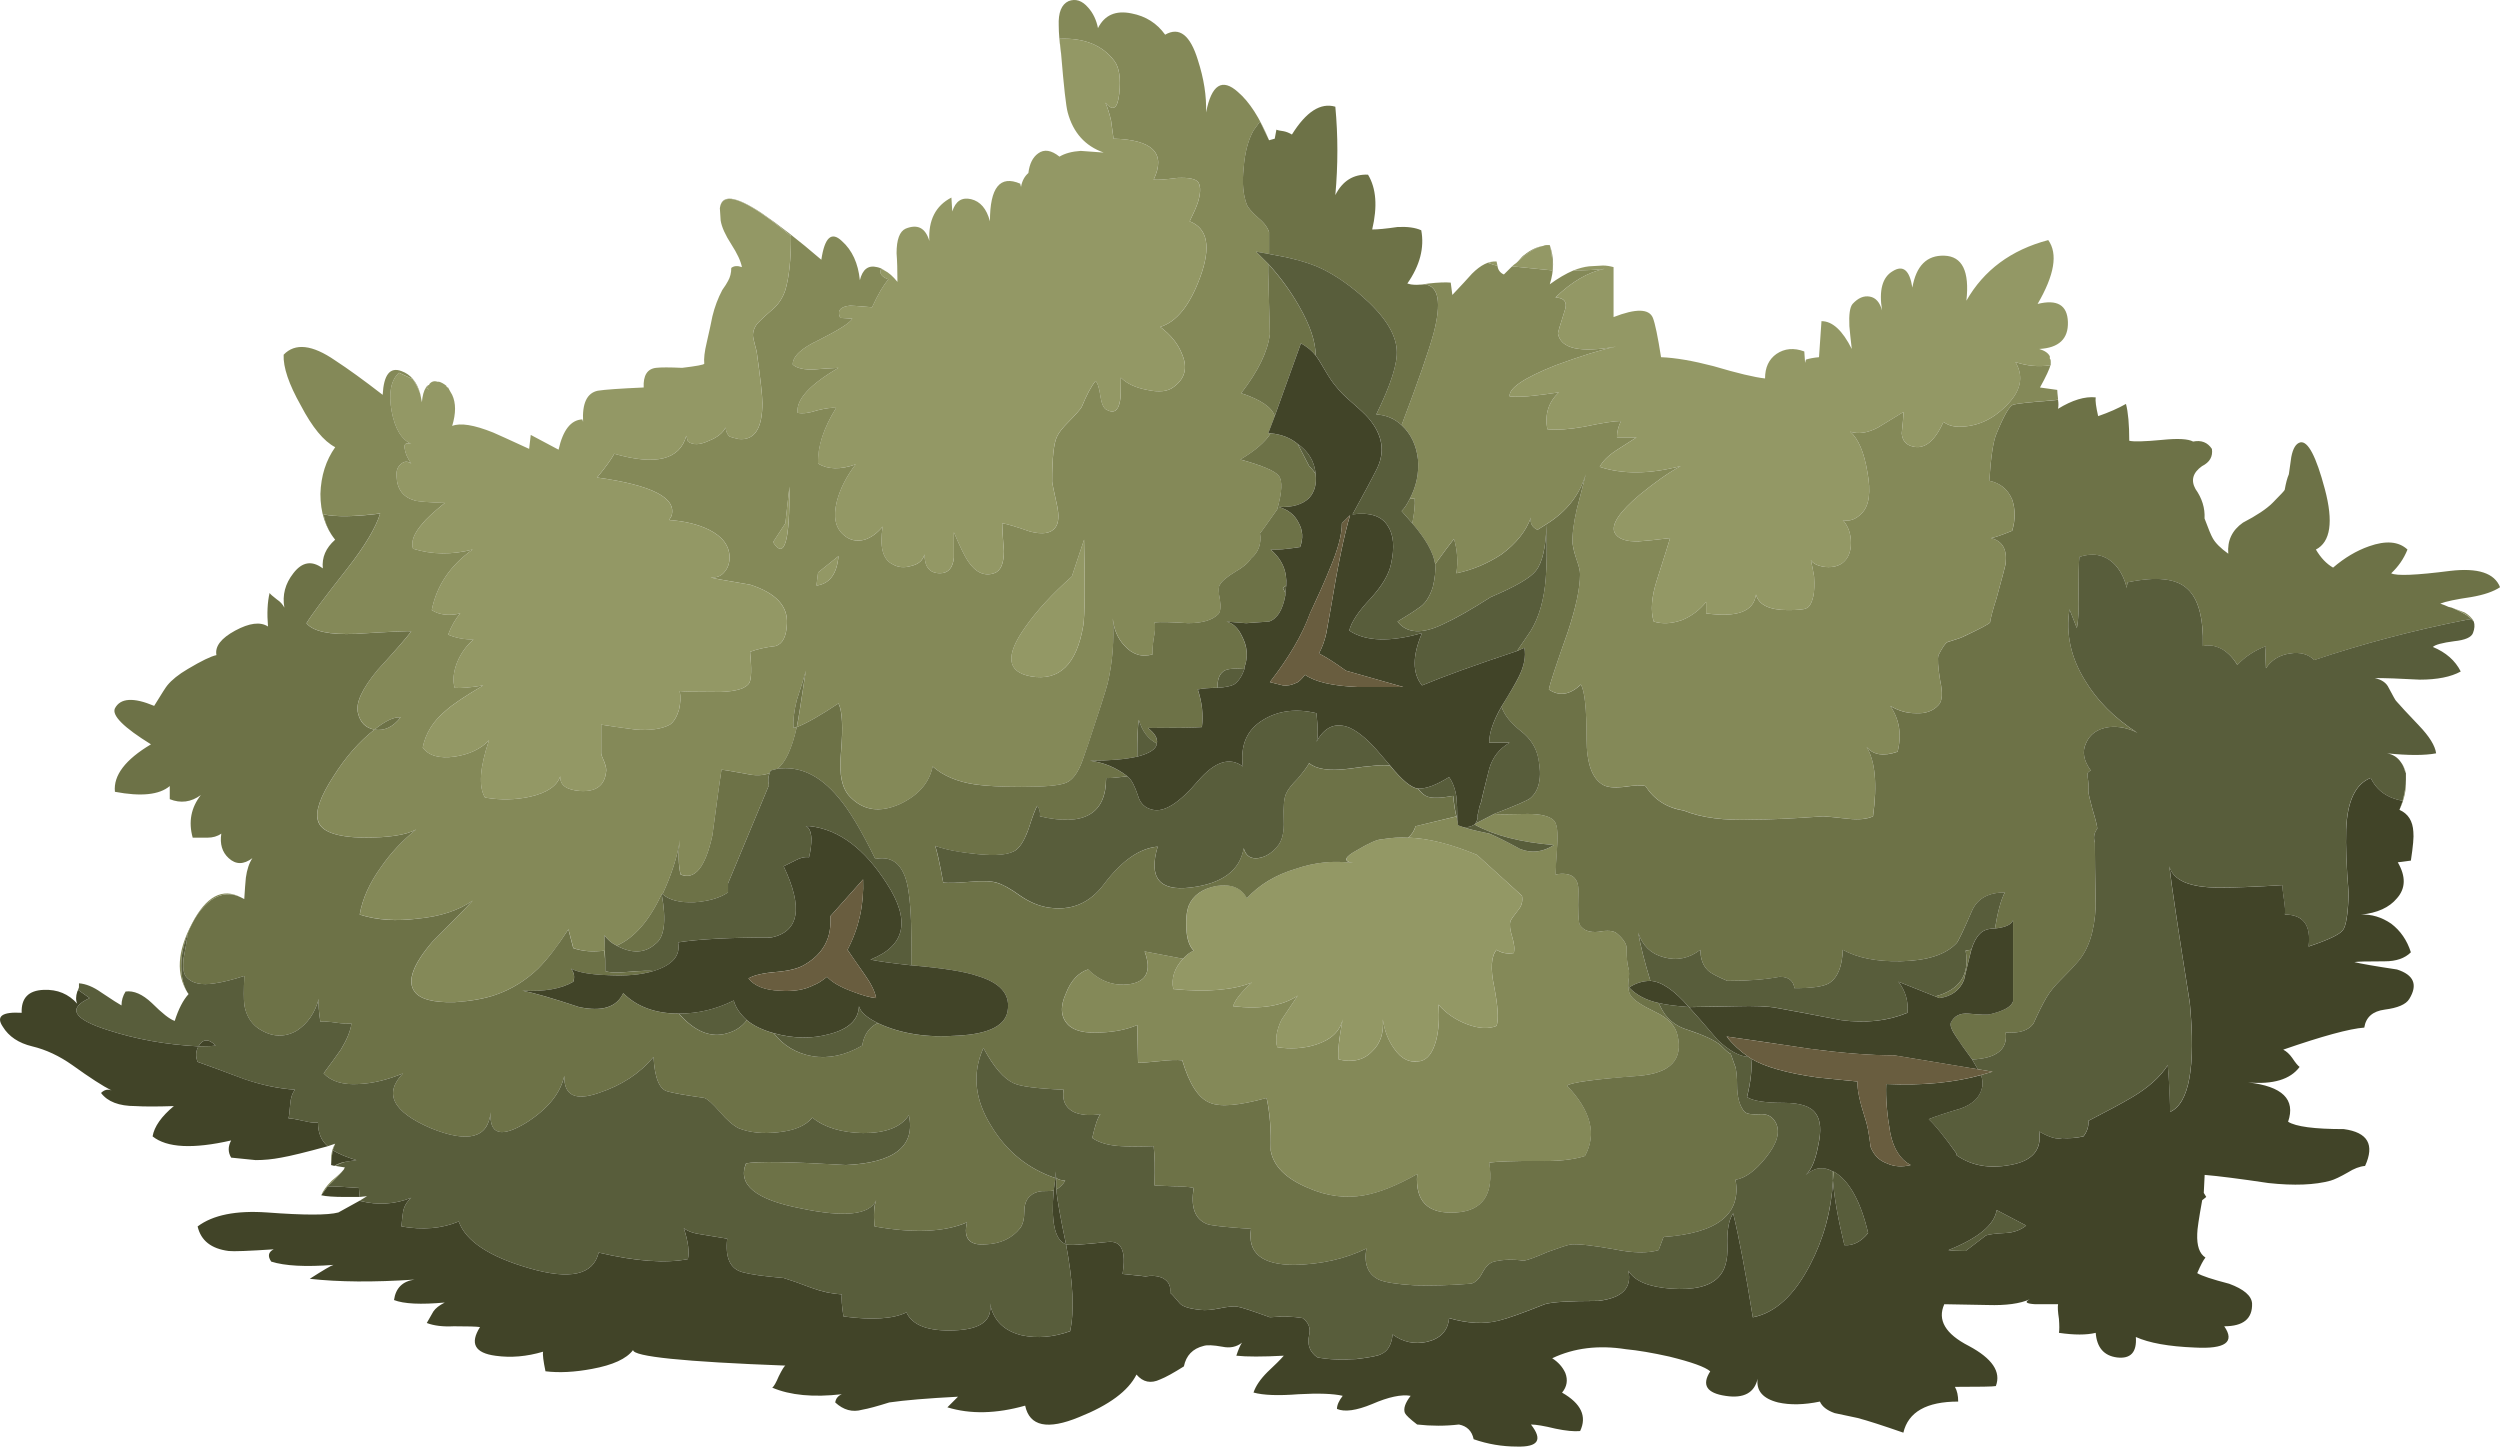
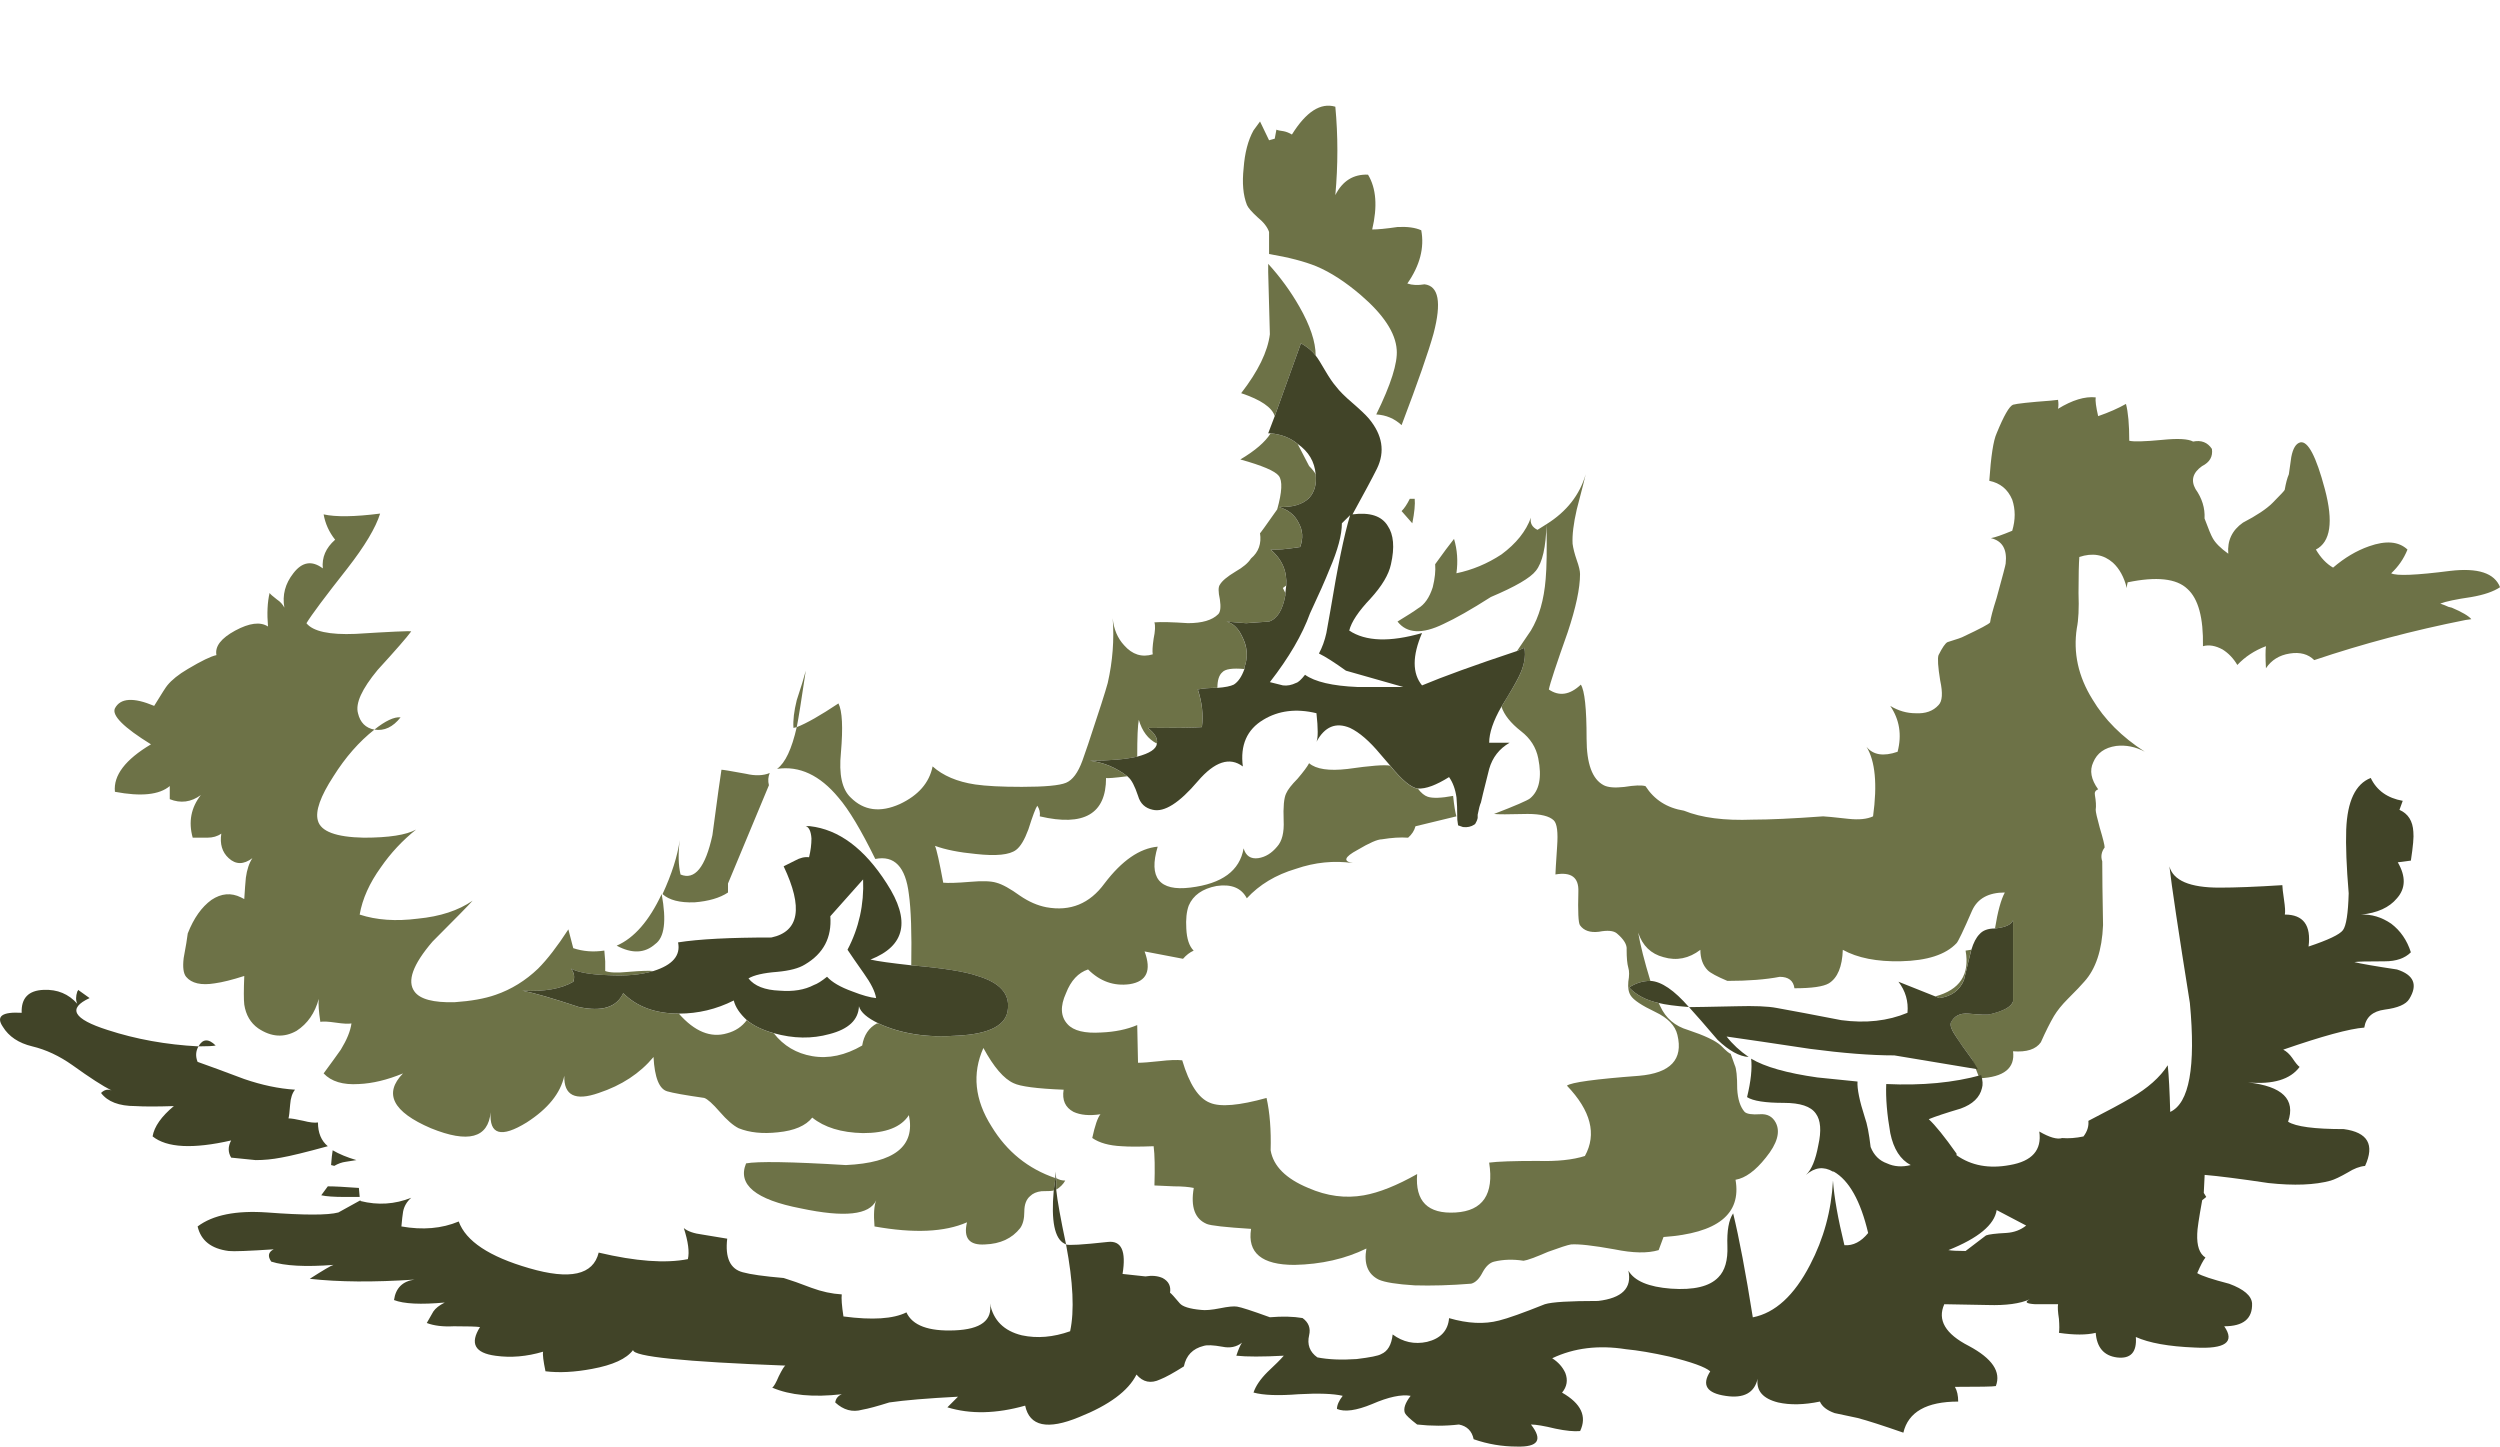
<svg xmlns="http://www.w3.org/2000/svg" xmlns:ns1="http://www.inkscape.org/namespaces/inkscape" id="svg2" xml:space="preserve" viewBox="0 0 152.72 88.371" version="1.1" ns1:version="0.91 r13725">
  <g id="g10" transform="matrix(1.25 0 0 -1.25 0 88.371)">
    <g id="g12">
-       <path id="path14" style="fill-rule:evenodd;fill:#939865" d="m100.18 53.162c0.047-0.035 0.047-0.145 0-0.32-0.563-0.082-1.121-0.028-1.684 0.16 0.43-0.719 0.27-1.442-0.48-2.16-0.664-0.668-1.426-1-2.278-1-0.293 0-0.547 0.078-0.761 0.238-0.426-0.957-0.934-1.36-1.52-1.199-0.32 0.082-0.492 0.293-0.519 0.64 0.054 0.453 0.082 0.801 0.082 1.039-0.27-0.16-0.684-0.414-1.243-0.757-0.507-0.266-0.961-0.336-1.359-0.2 0.398-0.347 0.68-1 0.84-1.961 0.187-0.988 0.094-1.668-0.281-2.039-0.293-0.297-0.598-0.402-0.918-0.32 0.265-0.297 0.398-0.668 0.398-1.121s-0.145-0.785-0.437-1c-0.243-0.16-0.551-0.215-0.922-0.16-0.293 0.054-0.493 0.16-0.602 0.32 0.055-0.215 0.109-0.48 0.16-0.801 0.028-0.398 0.016-0.718-0.039-0.961-0.078-0.347-0.199-0.547-0.359-0.597-0.106-0.055-0.399-0.082-0.879-0.082-0.91 0-1.426 0.254-1.563 0.761-0.105-0.828-0.918-1.132-2.437-0.922v0.563c-0.32-0.402-0.707-0.695-1.16-0.883-0.508-0.183-0.973-0.211-1.403-0.078-0.16 0.531-0.105 1.215 0.161 2.039 0.402 1.254 0.613 1.934 0.64 2.039-0.64-0.078-1.148-0.133-1.519-0.16-0.641-0.027-1.039 0.121-1.2 0.441-0.16 0.399 0.254 1.012 1.239 1.84 0.75 0.614 1.414 1.082 2 1.399-1.52-0.399-2.84-0.41-3.957-0.039 0.132 0.265 0.398 0.535 0.8 0.8l1 0.641h-0.96c0 0.266 0.066 0.531 0.199 0.801-0.321 0-0.922-0.094-1.801-0.281-0.746-0.133-1.348-0.172-1.801-0.122-0.133 0.723 0.055 1.321 0.563 1.801-0.535-0.078-0.934-0.133-1.2-0.16-0.453-0.055-0.855-0.066-1.203-0.039-0.05 0.398 0.696 0.906 2.243 1.52 1.226 0.453 2.21 0.761 2.96 0.918-1.761-0.317-2.71-0.106-2.843 0.64 0 0.055 0.109 0.414 0.32 1.082 0.16 0.426 0.016 0.653-0.437 0.68 0.796 0.773 1.597 1.238 2.398 1.398-0.375-0.05-0.879-0.078-1.52-0.078 0.266 0.106 0.52 0.172 0.758 0.199l0.68 0.039c0.16 0 0.336-0.027 0.519-0.078v-2.441c1.094 0.426 1.735 0.414 1.922-0.039 0.106-0.266 0.239-0.906 0.399-1.922 0.695-0.027 1.547-0.172 2.562-0.437 1.172-0.348 2.012-0.547 2.52-0.602 0 0.535 0.183 0.934 0.558 1.199 0.399 0.27 0.852 0.309 1.36 0.121l0.039-0.558 0.043 0.16c0.16 0.051 0.371 0.094 0.637 0.117l0.121 1.762c0.535 0 1.027-0.453 1.48-1.36-0.051 0.453-0.094 0.825-0.117 1.118-0.027 0.562 0.023 0.921 0.156 1.082 0.27 0.293 0.547 0.414 0.844 0.359 0.289-0.051 0.492-0.281 0.598-0.68-0.161 0.989 0.015 1.629 0.519 1.922 0.508 0.317 0.828 0.051 0.961-0.801 0.188 1.067 0.707 1.586 1.559 1.559 0.879-0.027 1.242-0.758 1.082-2.199 0.851 1.492 2.183 2.48 4 2.961 0.48-0.668 0.304-1.707-0.52-3.121 0.957 0.238 1.453-0.055 1.481-0.879 0.027-0.828-0.442-1.27-1.403-1.321 0.27-0.082 0.442-0.199 0.52-0.359v-0.121h0.004zm-79.364-1.402 0.161-0.118-0.118 0.118c0.024 0.07 0.055 0.113 0.098 0.121h0.02v0.039c0.109 0.136 0.242 0.175 0.402 0.121h0.078c0.105-0.028 0.227-0.094 0.359-0.199v-0.039c0.028 0 0.043-0.016 0.043-0.043h0.039c0.051-0.106 0.122-0.223 0.2-0.36 0.187-0.398 0.187-0.906 0-1.519 0.398 0.16 1.066 0.054 2-0.321 0.187-0.078 0.773-0.347 1.761-0.8l0.079 0.683 1.359-0.723c0.215 0.961 0.601 1.454 1.16 1.481l0.039-0.121c-0.051 0.906 0.188 1.414 0.723 1.523 0.32 0.051 1.066 0.106 2.238 0.157-0.027 0.589 0.176 0.91 0.602 0.96 0.238 0.028 0.664 0.028 1.277 0 0.695 0.083 1.055 0.149 1.082 0.2-0.027 0.242 0.012 0.59 0.121 1.043 0.133 0.586 0.227 1.011 0.277 1.277 0.11 0.453 0.27 0.883 0.481 1.281 0.133 0.188 0.226 0.332 0.281 0.442 0.106 0.183 0.16 0.398 0.16 0.64 0.133 0.106 0.305 0.117 0.52 0.039-0.055 0.293-0.227 0.664-0.52 1.118-0.293 0.453-0.468 0.843-0.519 1.16l-0.039 0.601c0.132 0.907 1.293 0.453 3.476-1.359 0-1.149-0.094-2.027-0.277-2.641-0.133-0.398-0.348-0.718-0.641-0.961-0.402-0.347-0.652-0.586-0.761-0.718-0.161-0.239-0.211-0.465-0.161-0.68 0.028-0.133 0.082-0.348 0.161-0.641 0.187-1.332 0.281-2.172 0.281-2.519 0-1.254-0.387-1.84-1.16-1.762-0.239 0.055-0.387 0.094-0.442 0.121-0.105 0.082-0.172 0.227-0.199 0.442-0.133-0.266-0.398-0.481-0.801-0.641-0.453-0.215-0.797-0.227-1.039-0.039l-0.078 0.277c-0.32-1.172-1.496-1.465-3.519-0.879-0.161-0.293-0.442-0.679-0.84-1.16 2.691-0.375 3.906-1 3.636-1.879l-0.117-0.199c0.774-0.055 1.426-0.215 1.957-0.48 0.641-0.321 0.977-0.762 1-1.321 0-0.293-0.078-0.535-0.238-0.722-0.16-0.211-0.387-0.305-0.68-0.278 0-0.027 0.641-0.148 1.918-0.359 1.254-0.403 1.856-1.043 1.801-1.922-0.027-0.613-0.211-0.973-0.559-1.078-0.48-0.055-0.894-0.149-1.242-0.281 0.082-0.829 0.067-1.332-0.039-1.52-0.16-0.266-0.625-0.414-1.398-0.441-1.176 0-1.84 0.015-2 0.039 0.051-0.293 0.039-0.598-0.039-0.918-0.11-0.348-0.254-0.586-0.442-0.719-0.402-0.215-0.961-0.297-1.679-0.242-0.801 0.105-1.36 0.187-1.68 0.242v-1.402c0-0.051 0.051-0.2 0.16-0.438 0.078-0.215 0.106-0.375 0.078-0.484-0.078-0.664-0.504-0.973-1.281-0.918-0.664 0.054-0.984 0.293-0.957 0.719-0.16-0.481-0.656-0.813-1.481-1-0.718-0.157-1.453-0.172-2.199-0.04-0.32 0.536-0.254 1.469 0.199 2.801-0.402-0.426-0.96-0.695-1.679-0.801-0.746-0.105-1.266 0.04-1.563 0.442 0.137 0.691 0.508 1.293 1.121 1.797 0.321 0.297 0.934 0.707 1.84 1.242-0.64-0.106-1.105-0.148-1.398-0.121-0.106 0.348-0.067 0.762 0.117 1.242 0.187 0.453 0.457 0.824 0.801 1.117-0.453 0-0.867 0.082-1.239 0.242 0.161 0.426 0.36 0.774 0.598 1.039-0.558-0.132-1.023-0.078-1.398 0.161 0.238 1.199 0.906 2.187 2 2.961-1.012-0.266-1.985-0.254-2.918 0.039-0.11 0.347 0.05 0.761 0.476 1.238 0.137 0.187 0.496 0.523 1.082 1-0.828 0.027-1.32 0.066-1.48 0.121-0.559 0.16-0.852 0.547-0.879 1.16-0.027 0.266 0.039 0.469 0.199 0.602 0.16 0.16 0.332 0.172 0.52 0.039-0.188 0.265-0.293 0.508-0.321 0.719-0.054 0.242 0.055 0.32 0.321 0.242-0.481 0.211-0.801 0.746-0.961 1.597-0.16 0.883-0.039 1.508 0.359 1.883l0.684-0.32c0.156-0.242 0.277-0.481 0.359-0.723 0.023-0.105 0.051-0.238 0.078-0.398 0.028 0.32 0.094 0.562 0.199 0.719zm31.043 16.281-0.082 0.762c1.2 0.05 2.094-0.309 2.68-1.083 0.242-0.32 0.32-0.851 0.242-1.597-0.082-0.746-0.308-0.895-0.679-0.442 0.105-0.238 0.199-0.535 0.277-0.878 0.027-0.188 0.066-0.481 0.121-0.883 1.918-0.051 2.574-0.719 1.961-2 0.16-0.024 0.547 0 1.16 0.082 0.586 0.027 0.934-0.055 1.039-0.242 0.106-0.211 0.094-0.532-0.039-0.957-0.082-0.243-0.215-0.547-0.402-0.922 0.883-0.344 1.054-1.254 0.519-2.719-0.504-1.387-1.16-2.199-1.957-2.442 0.531-0.398 0.891-0.851 1.078-1.359 0.266-0.641 0.133-1.16-0.398-1.558-0.293-0.243-0.734-0.293-1.32-0.161-0.563 0.106-0.989 0.305-1.282 0.598 0-0.637-0.011-1.012-0.039-1.117-0.082-0.508-0.308-0.653-0.679-0.442-0.133 0.079-0.227 0.293-0.282 0.641-0.054 0.398-0.132 0.652-0.238 0.758-0.215-0.266-0.441-0.692-0.68-1.277-0.082-0.133-0.297-0.375-0.64-0.723-0.293-0.293-0.481-0.531-0.563-0.719-0.16-0.32-0.238-1.055-0.238-2.199 0-0.055 0.078-0.442 0.238-1.16 0.11-0.508 0.082-0.867-0.078-1.082-0.215-0.293-0.629-0.36-1.242-0.2-0.691 0.243-1.145 0.375-1.359 0.403 0-0.215 0.027-0.668 0.082-1.363 0-0.614-0.161-0.973-0.481-1.079-0.48-0.16-0.906 0.039-1.281 0.602-0.16 0.238-0.387 0.703-0.68 1.398v-1.238c-0.055-0.508-0.281-0.762-0.679-0.762-0.508 0-0.758 0.305-0.758 0.922-0.082-0.297-0.297-0.48-0.641-0.562-0.348-0.106-0.652-0.078-0.922 0.082-0.48 0.238-0.64 0.851-0.48 1.84-0.266-0.321-0.559-0.535-0.879-0.641-0.399-0.105-0.746-0.027-1.039 0.238-0.403 0.348-0.508 0.895-0.321 1.641 0.161 0.613 0.465 1.215 0.918 1.801-0.746-0.266-1.359-0.254-1.839 0.039-0.028 0.828 0.269 1.734 0.882 2.719-0.187 0.027-0.496-0.012-0.921-0.118-0.399-0.132-0.719-0.175-0.961-0.121-0.079 0.641 0.585 1.375 2 2.199-0.504-0.027-0.891-0.05-1.161-0.078-0.504-0.027-0.863 0.051-1.078 0.239 0 0.402 0.426 0.8 1.282 1.199 0.957 0.48 1.503 0.828 1.636 1.043l-0.597 0.039c-0.161 0.348 0 0.547 0.48 0.598 0.078 0 0.438-0.024 1.078-0.079 0.293 0.641 0.563 1.094 0.801 1.36-0.348 0.133-0.465 0.308-0.359 0.519 0.054-0.023 0.105-0.05 0.16-0.078 0.211-0.105 0.426-0.293 0.64-0.562 0 0.59-0.015 1.054-0.043 1.402 0 0.664 0.149 1.066 0.442 1.199 0.586 0.239 0.972 0.039 1.16-0.601-0.055 1.015 0.305 1.722 1.078 2.121l0.043-0.68c0.16 0.508 0.465 0.707 0.918 0.602 0.453-0.11 0.762-0.469 0.922-1.082 0 1.656 0.492 2.265 1.48 1.839l0.039-0.16c0.051 0.293 0.172 0.52 0.36 0.68 0.054 0.453 0.215 0.773 0.48 0.961 0.293 0.215 0.641 0.16 1.039-0.16 0.266 0.16 0.614 0.254 1.039 0.281l1.122-0.082c-0.907 0.32-1.493 0.973-1.758 1.961-0.082 0.293-0.188 1.242-0.321 2.84zm21.321-10.321c-0.082 0-0.227 0.04-0.442 0.122 0.078 0.05 0.215 0.078 0.399 0.078l0.043-0.2zm1 0.2c0.449 0.429 0.863 0.683 1.238 0.761 0.051 0.028 0.105 0.039 0.16 0.039h0.16c0.106-0.398 0.145-0.812 0.117-1.238l-1.957 0.199c0.051 0.055 0.118 0.106 0.2 0.161l0.082 0.078zm-5.364-28.16c0.961-0.024 2.082-0.305 3.364-0.84l2.199-2c0.051-0.266-0.016-0.504-0.199-0.719-0.215-0.266-0.336-0.441-0.364-0.52-0.05-0.16-0.023-0.414 0.082-0.757 0.106-0.348 0.133-0.614 0.082-0.801-0.32-0.055-0.601 0-0.843 0.16-0.266-0.32-0.305-0.922-0.117-1.801 0.183-0.961 0.226-1.601 0.117-1.922-0.399-0.16-0.879-0.132-1.438 0.082-0.562 0.211-1.027 0.532-1.402 0.961 0.055-0.668 0.015-1.254-0.117-1.761-0.16-0.586-0.414-0.922-0.762-1-0.508-0.106-0.934 0.093-1.281 0.601-0.293 0.399-0.481 0.879-0.559 1.438 0.055-0.664-0.121-1.188-0.519-1.559-0.399-0.426-0.946-0.562-1.641-0.402-0.051 0.347 0.016 1 0.199 1.961-0.133-0.586-0.57-1-1.32-1.239-0.613-0.187-1.238-0.226-1.879-0.121-0.106 0.375-0.039 0.813 0.199 1.321 0.055 0.078 0.321 0.48 0.801 1.199-0.746-0.508-1.801-0.68-3.16-0.52 0.105 0.321 0.414 0.707 0.922 1.16-0.934-0.375-2.215-0.48-3.84-0.32-0.11 0.535 0.051 1.027 0.48 1.481 0.16 0.187 0.332 0.32 0.52 0.402-0.215 0.211-0.336 0.57-0.36 1.078-0.027 0.453 0.012 0.828 0.118 1.121 0.214 0.504 0.668 0.824 1.359 0.961 0.723 0.106 1.215-0.094 1.481-0.601 0.617 0.667 1.414 1.144 2.402 1.441 0.93 0.316 1.855 0.41 2.781 0.277-0.488 0.086-0.418 0.297 0.219 0.641 0.586 0.348 0.984 0.519 1.199 0.519 0.481 0.079 0.906 0.106 1.277 0.079zm-28.918 12.32 0.079 0.64 1 0.801c-0.079-0.879-0.438-1.359-1.079-1.441zm-2.121 2.121 0.602 0.922 0.199 1.797c0.027-2.692-0.242-3.598-0.801-2.719zm14.602-1.68 0.598 1.801c0.054-2.266 0.043-3.668-0.039-4.199-0.321-1.895-1.172-2.723-2.559-2.481-1.176 0.211-1.266 1.012-0.281 2.399 0.558 0.801 1.32 1.629 2.281 2.48z" ns1:connector-curvature="0" />
-       <path id="path16" style="fill-rule:evenodd;fill:#848958" d="m75.738 58.72c0.215-0.613 0.215-1.25 0-1.917 0.399 0.292 0.785 0.519 1.16 0.679 0.641 0 1.145 0.028 1.52 0.078-0.801-0.16-1.602-0.625-2.402-1.398 0.453-0.027 0.601-0.254 0.441-0.68-0.215-0.668-0.32-1.027-0.32-1.082 0.133-0.746 1.082-0.957 2.84-0.64-0.747-0.157-1.731-0.465-2.957-0.918-1.551-0.614-2.293-1.122-2.243-1.52 0.348-0.027 0.746-0.016 1.2 0.039 0.269 0.027 0.668 0.082 1.203 0.16-0.508-0.48-0.696-1.078-0.563-1.801 0.453-0.05 1.055-0.011 1.801 0.122 0.879 0.187 1.48 0.281 1.801 0.281-0.133-0.27-0.199-0.535-0.199-0.801h0.957l-1-0.641c-0.399-0.265-0.665-0.535-0.797-0.8 1.117-0.371 2.437-0.36 3.957 0.039-0.586-0.317-1.254-0.785-2-1.399-0.985-0.828-1.399-1.441-1.239-1.84 0.161-0.32 0.559-0.464 1.2-0.441 0.371 0.027 0.879 0.082 1.519 0.16-0.027-0.105-0.238-0.785-0.64-2.039-0.266-0.824-0.321-1.508-0.161-2.039 0.426-0.133 0.895-0.105 1.403 0.078 0.449 0.188 0.84 0.481 1.16 0.883v-0.563c1.516-0.21 2.332 0.094 2.437 0.922 0.133-0.507 0.653-0.761 1.563-0.761 0.476 0 0.773 0.027 0.879 0.082 0.16 0.05 0.281 0.25 0.359 0.597 0.051 0.243 0.067 0.563 0.039 0.961-0.051 0.321-0.105 0.586-0.16 0.801 0.109-0.16 0.309-0.266 0.602-0.32 0.371-0.055 0.679 0 0.918 0.16 0.293 0.215 0.441 0.547 0.441 1s-0.133 0.824-0.398 1.121c0.32-0.082 0.625 0.023 0.918 0.32 0.375 0.371 0.468 1.051 0.281 2.039-0.16 0.961-0.442 1.614-0.84 1.961 0.398-0.136 0.852-0.066 1.359 0.2 0.559 0.347 0.973 0.597 1.239 0.757 0-0.238-0.024-0.586-0.078-1.039 0.027-0.347 0.199-0.558 0.519-0.64 0.586-0.161 1.094 0.242 1.52 1.199 0.214-0.16 0.464-0.238 0.757-0.238 0.856 0 1.618 0.332 2.282 1 0.746 0.718 0.906 1.441 0.48 2.16 0.559-0.188 1.121-0.242 1.68-0.16 0.051 0.175 0.051 0.285 0 0.32 0.051-0.035 0.066-0.129 0.043-0.281-0.055-0.211-0.227-0.586-0.524-1.121l0.844-0.118c0-0.054 0.012-0.199 0.039-0.441v-0.039l-0.359-0.039c-1.039-0.082-1.653-0.149-1.84-0.203-0.188-0.078-0.453-0.543-0.801-1.399-0.16-0.347-0.281-1.121-0.359-2.32 0.531-0.106 0.906-0.414 1.117-0.918 0.16-0.48 0.16-0.988 0-1.523-0.504-0.211-0.852-0.332-1.039-0.36 0.558-0.133 0.801-0.547 0.719-1.238 0-0.055-0.145-0.613-0.438-1.68-0.187-0.586-0.293-0.988-0.32-1.199-0.055-0.082-0.481-0.309-1.281-0.68-0.082-0.054-0.348-0.148-0.801-0.281-0.106-0.055-0.25-0.266-0.438-0.641-0.054-0.16-0.027-0.574 0.078-1.238 0.133-0.617 0.11-1.015-0.078-1.203-0.269-0.293-0.64-0.426-1.121-0.398-0.426 0-0.84 0.121-1.238 0.359 0.449-0.664 0.57-1.414 0.359-2.238-0.695-0.243-1.203-0.16-1.519 0.238 0.426-0.691 0.531-1.824 0.316-3.398-0.293-0.133-0.691-0.176-1.199-0.122-0.719 0.082-1.133 0.122-1.238 0.122-1.496-0.11-2.641-0.161-3.442-0.161-1.386-0.054-2.508 0.094-3.359 0.442-0.828 0.133-1.453 0.531-1.879 1.199-0.188 0.051-0.535 0.039-1.043-0.039-0.453-0.055-0.785-0.027-1 0.078-0.559 0.293-0.84 1.055-0.84 2.281 0 1.465-0.094 2.348-0.281 2.641-0.531-0.508-1.051-0.586-1.559-0.242 0.055 0.293 0.36 1.226 0.922 2.801 0.399 1.199 0.598 2.148 0.598 2.839 0 0.161-0.051 0.387-0.16 0.68-0.106 0.32-0.172 0.586-0.2 0.801-0.027 0.426 0.04 0.988 0.2 1.68 0.269 1.015 0.414 1.585 0.441 1.718-0.293-1.011-0.934-1.824-1.918-2.437l-0.441-0.281c-0.27 0.132-0.375 0.335-0.321 0.601-0.238-0.668-0.718-1.266-1.441-1.801-0.691-0.453-1.426-0.761-2.199-0.922 0.082 0.59 0.039 1.149-0.121 1.68-0.211-0.266-0.52-0.68-0.918-1.238-0.082 0.558-0.453 1.226-1.121 2 0.109 0.535 0.148 0.933 0.121 1.199h-0.239c0.321 0.613 0.454 1.254 0.399 1.922-0.078 0.691-0.344 1.25-0.801 1.68 0.801 2.105 1.32 3.597 1.563 4.48 0.398 1.52 0.253 2.32-0.442 2.399-0.32-0.051-0.597-0.04-0.84 0.039 0.266-0.079 0.614-0.079 1.039 0 0.481 0.054 0.84 0.066 1.082 0.043l0.079-0.602c0.425 0.453 0.75 0.797 0.961 1.039 0.425 0.426 0.828 0.625 1.199 0.598-0.184 0-0.321-0.024-0.399-0.078 0.215-0.082 0.36-0.122 0.442-0.122 0.023-0.21 0.132-0.359 0.316-0.437l0.402 0.398 1.957-0.199c0.028 0.426-0.011 0.84-0.117 1.238zm45.16-18.398l-0.121 0.121c-0.132 0.16-0.453 0.344-0.957 0.559 0.344-0.133 0.559-0.215 0.637-0.242 0.215-0.133 0.359-0.278 0.441-0.438zm-3.32-7.402c-0.027 0.027-0.039 0.054-0.039 0.082-0.055 0.187-0.121 0.332-0.203 0.441 0.109-0.137 0.187-0.308 0.242-0.523zm-0.32-1.797 0.16 0.437c0.105 0.403 0.16 0.75 0.16 1.043 0.027-0.508-0.082-1-0.32-1.48zm-100.44-17.563c-0.16-0.211-0.425-0.492-0.796-0.84l-0.321-0.437c0.078 0.211 0.25 0.453 0.52 0.719 0.293 0.238 0.492 0.426 0.597 0.558zm-0.437 0.16h-0.043c0.187 0.11 0.375 0.176 0.562 0.2-0.187-0.051-0.359-0.117-0.519-0.2zm0 1.083-0.121-0.321c-0.028-0.16-0.055-0.402-0.078-0.722-0.028 0.457 0.039 0.8 0.199 1.043zm-12.52 7.64-0.043-0.121c0-0.027-0.011-0.055-0.039-0.082 0.028 0.082 0.055 0.148 0.082 0.203zm5.321 2.637c-0.215-0.531-0.321-1.067-0.321-1.598 0-0.535 0.106-0.972 0.321-1.32-0.59 0.906-0.524 2.039 0.199 3.398 0.691 1.336 1.492 1.762 2.398 1.282-0.48 0.242-0.961 0.199-1.441-0.122-0.477-0.347-0.863-0.89-1.156-1.64zm20.957-0.598c-0.266 0.133-0.465 0.305-0.598 0.52l0.039-1.282-0.039 0.52c-0.535-0.078-1.043-0.039-1.519 0.121l-0.243 0.922c-0.531-0.828-1.027-1.469-1.48-1.922-0.613-0.586-1.305-1.012-2.078-1.281-0.535-0.184-1.199-0.305-2-0.36-1.039-0.027-1.696 0.149-1.961 0.52-0.371 0.508-0.078 1.32 0.879 2.441 1.121 1.122 1.773 1.786 1.961 2-0.696-0.48-1.586-0.773-2.68-0.878-1.066-0.133-2.016-0.067-2.84 0.199 0.133 0.773 0.481 1.547 1.039 2.32 0.481 0.691 1.055 1.305 1.719 1.84-0.477-0.27-1.332-0.402-2.559-0.402-1.359 0.027-2.105 0.308-2.238 0.843-0.137 0.45 0.117 1.172 0.758 2.157 0.586 0.933 1.254 1.695 2 2.281-0.426 0.082-0.692 0.347-0.801 0.801-0.133 0.48 0.188 1.187 0.961 2.121 0.879 0.957 1.43 1.586 1.641 1.879-0.106 0.027-1.012-0.016-2.719-0.122-1.281-0.05-2.082 0.122-2.402 0.52 0.242 0.402 0.906 1.297 2 2.68 0.855 1.093 1.386 1.988 1.601 2.683-1.254-0.16-2.176-0.175-2.762-0.043 0.082-0.453 0.27-0.867 0.563-1.238-0.481 0.586-0.723 1.332-0.723 2.238 0.028 0.883 0.27 1.641 0.723 2.282-0.563 0.293-1.121 0.972-1.68 2.039-0.586 1.039-0.867 1.867-0.84 2.48 0.559 0.586 1.399 0.492 2.52-0.281 0.613-0.399 1.387-0.957 2.32-1.68 0.051 0.988 0.36 1.375 0.918 1.16 0.453-0.16 0.762-0.531 0.922-1.117-0.082 0.238-0.203 0.477-0.359 0.719l-0.684 0.32c-0.398-0.375-0.519-1-0.359-1.879 0.16-0.855 0.48-1.386 0.961-1.601-0.266 0.078-0.375 0-0.321-0.242 0.028-0.211 0.133-0.454 0.321-0.719-0.188 0.133-0.36 0.121-0.52-0.039-0.16-0.133-0.226-0.332-0.199-0.602 0.023-0.613 0.32-1 0.879-1.16 0.16-0.051 0.652-0.094 1.48-0.117-0.586-0.481-0.945-0.817-1.082-1-0.426-0.481-0.586-0.895-0.476-1.242 0.933-0.293 1.906-0.305 2.918-0.039-1.094-0.774-1.762-1.762-2-2.961 0.375-0.239 0.84-0.293 1.398-0.161-0.238-0.265-0.437-0.613-0.598-1.039 0.372-0.16 0.786-0.238 1.239-0.238-0.344-0.297-0.614-0.668-0.801-1.121-0.184-0.48-0.223-0.894-0.117-1.242 0.293-0.024 0.758 0.015 1.398 0.121-0.906-0.531-1.519-0.945-1.84-1.238-0.613-0.508-0.984-1.11-1.121-1.801 0.297-0.402 0.817-0.547 1.563-0.442 0.719 0.11 1.277 0.375 1.679 0.801-0.453-1.332-0.519-2.265-0.199-2.801 0.746-0.132 1.481-0.117 2.199 0.04 0.825 0.187 1.321 0.523 1.481 1-0.027-0.426 0.293-0.665 0.957-0.719 0.777-0.051 1.203 0.254 1.281 0.922 0.028 0.105 0 0.265-0.078 0.48-0.109 0.238-0.16 0.387-0.16 0.438v1.402c0.32-0.055 0.879-0.133 1.68-0.242 0.718-0.051 1.277 0.027 1.679 0.242 0.188 0.133 0.332 0.371 0.442 0.719 0.078 0.32 0.09 0.625 0.039 0.922 0.16-0.028 0.824-0.043 2-0.043 0.773 0.027 1.238 0.175 1.398 0.441 0.106 0.188 0.121 0.695 0.039 1.52 0.348 0.132 0.762 0.226 1.242 0.281 0.348 0.105 0.532 0.465 0.559 1.078 0.055 0.883-0.547 1.519-1.801 1.922-1.277 0.215-1.918 0.332-1.918 0.359 0.293-0.027 0.52 0.067 0.68 0.281 0.16 0.184 0.238 0.426 0.238 0.719-0.023 0.559-0.359 1-1 1.321-0.531 0.265-1.183 0.425-1.957 0.48l0.117 0.199c0.27 0.879-0.945 1.504-3.636 1.879 0.398 0.481 0.679 0.867 0.84 1.16 2.023-0.586 3.199-0.293 3.519 0.879l0.078-0.277c0.242-0.188 0.586-0.176 1.039 0.039 0.403 0.16 0.668 0.375 0.801 0.641 0.027-0.215 0.094-0.36 0.199-0.442 0.055-0.027 0.203-0.066 0.442-0.121 0.773-0.078 1.16 0.508 1.16 1.762 0 0.347-0.094 1.187-0.281 2.519-0.079 0.293-0.133 0.508-0.161 0.641-0.05 0.215 0 0.441 0.161 0.68 0.109 0.132 0.359 0.371 0.761 0.718 0.293 0.243 0.508 0.563 0.641 0.961 0.183 0.614 0.277 1.492 0.277 2.641-2.183 1.812-3.344 2.266-3.476 1.359 0.078 0.696 0.758 0.614 2.039-0.238 0.824-0.563 1.801-1.32 2.918-2.281 0.16 1.093 0.496 1.398 1 0.918 0.508-0.45 0.801-1.094 0.883-1.918 0.132 0.535 0.41 0.746 0.839 0.64 0.133-0.027 0.254-0.082 0.36-0.16-0.055 0.028-0.106 0.055-0.16 0.078-0.106-0.211 0.011-0.386 0.359-0.519-0.238-0.266-0.508-0.719-0.801-1.36-0.64 0.055-1 0.079-1.078 0.079-0.48-0.051-0.641-0.25-0.48-0.598l0.597-0.039c-0.133-0.215-0.679-0.563-1.636-1.043-0.856-0.399-1.282-0.797-1.282-1.199 0.215-0.188 0.574-0.266 1.078-0.239 0.27 0.028 0.657 0.051 1.161 0.078-1.415-0.824-2.079-1.558-2-2.199 0.242-0.051 0.562-0.011 0.961 0.121 0.425 0.106 0.734 0.145 0.921 0.118-0.613-0.985-0.906-1.891-0.882-2.719 0.48-0.293 1.093-0.305 1.839-0.039-0.453-0.586-0.757-1.188-0.918-1.801-0.187-0.746-0.082-1.293 0.321-1.641 0.293-0.265 0.64-0.347 1.039-0.238 0.32 0.106 0.613 0.32 0.879 0.641-0.16-0.989 0-1.602 0.48-1.84 0.266-0.16 0.574-0.188 0.922-0.082 0.348 0.082 0.559 0.265 0.641 0.562 0-0.617 0.25-0.922 0.758-0.922 0.398 0 0.624 0.254 0.679 0.762v1.238c0.293-0.695 0.52-1.16 0.68-1.398 0.375-0.563 0.801-0.762 1.281-0.602 0.32 0.106 0.481 0.465 0.481 1.079-0.055 0.695-0.082 1.148-0.082 1.363 0.214-0.028 0.668-0.16 1.359-0.403 0.617-0.16 1.027-0.093 1.242 0.2 0.16 0.215 0.188 0.574 0.078 1.082-0.16 0.718-0.238 1.105-0.238 1.16 0 1.144 0.078 1.879 0.238 2.199 0.082 0.188 0.27 0.426 0.563 0.719 0.343 0.348 0.558 0.59 0.64 0.723 0.239 0.585 0.465 1.011 0.68 1.277 0.106-0.106 0.184-0.36 0.238-0.758 0.055-0.348 0.149-0.562 0.282-0.641 0.371-0.214 0.597-0.066 0.679 0.442 0.028 0.105 0.039 0.48 0.039 1.117 0.293-0.293 0.719-0.492 1.282-0.598 0.586-0.132 1.027-0.082 1.32 0.161 0.531 0.398 0.664 0.917 0.398 1.558-0.187 0.508-0.547 0.961-1.078 1.359 0.797 0.243 1.453 1.055 1.957 2.442 0.535 1.465 0.364 2.375-0.519 2.719 0.187 0.375 0.32 0.679 0.402 0.922 0.133 0.425 0.145 0.746 0.039 0.957-0.105 0.187-0.453 0.269-1.039 0.242-0.613-0.082-1-0.106-1.16-0.082 0.613 1.281-0.043 1.949-1.961 2-0.055 0.402-0.094 0.695-0.121 0.883-0.078 0.347-0.172 0.64-0.277 0.878 0.371-0.453 0.597-0.304 0.679 0.442 0.078 0.746 0 1.277-0.242 1.597-0.586 0.774-1.48 1.133-2.68 1.083l0.082-0.762c-0.082 0.586-0.121 1.054-0.121 1.402-0.027 0.637 0.133 1.039 0.481 1.199 0.343 0.133 0.664 0.028 0.961-0.32 0.238-0.266 0.398-0.602 0.476-1 0.321 0.641 0.867 0.879 1.641 0.719 0.695-0.133 1.242-0.481 1.641-1.039 0.695 0.398 1.226-0.016 1.601-1.242 0.293-0.907 0.426-1.758 0.399-2.559 0.265 1.359 0.785 1.695 1.558 1 0.563-0.481 1.066-1.266 1.524-2.359l-0.442 0.918-0.32-0.438c-0.266-0.48-0.426-1.094-0.481-1.84-0.078-0.722-0.027-1.32 0.161-1.801 0.054-0.132 0.226-0.332 0.519-0.601 0.293-0.238 0.481-0.477 0.559-0.719v-1.078l-0.637 0.117 0.598-0.597v-0.403c0.027-0.906 0.054-1.918 0.082-3.039-0.11-0.851-0.575-1.812-1.403-2.879 0.961-0.32 1.508-0.695 1.641-1.121l-0.32-0.84h0.121c-0.266-0.426-0.758-0.851-1.481-1.281 1.067-0.293 1.695-0.559 1.879-0.797 0.188-0.242 0.16-0.789-0.078-1.64-0.559-0.801-0.84-1.188-0.84-1.161 0.078-0.507-0.066-0.922-0.441-1.242-0.133-0.211-0.387-0.426-0.758-0.64-0.402-0.239-0.656-0.454-0.762-0.637-0.078-0.11-0.078-0.348 0-0.723 0.055-0.371 0.028-0.613-0.078-0.719-0.293-0.293-0.789-0.441-1.48-0.441-0.774 0.055-1.321 0.066-1.641 0.043 0.055-0.16 0.039-0.43-0.039-0.801-0.055-0.375-0.067-0.629-0.043-0.762-0.531-0.16-1-0.011-1.398 0.442-0.321 0.348-0.508 0.785-0.559 1.32 0.078-1.039 0-2.094-0.242-3.16-0.106-0.402-0.426-1.402-0.957-3l-0.282-0.801c-0.214-0.586-0.48-0.945-0.8-1.078-0.321-0.137-1.039-0.203-2.16-0.203-0.985 0-1.747 0.043-2.282 0.121-0.879 0.133-1.57 0.426-2.078 0.879-0.16-0.797-0.695-1.414-1.601-1.84-0.957-0.426-1.758-0.32-2.399 0.32-0.426 0.399-0.586 1.133-0.48 2.2 0.105 1.226 0.066 2.027-0.121 2.402-0.879-0.586-1.559-0.973-2.039-1.16-0.239-1.067-0.559-1.746-0.961-2.043l-0.321-0.078-0.039-0.121c-0.32-0.133-0.707-0.145-1.16-0.039-0.719 0.132-1.121 0.199-1.199 0.199-0.055-0.32-0.199-1.387-0.442-3.199-0.343-1.575-0.863-2.211-1.558-1.918-0.106 0.453-0.121 1.011-0.039 1.679-0.106-0.773-0.387-1.652-0.84-2.64h-0.043c-0.613-1.309-1.344-2.149-2.199-2.52zm8.801 10.68c0.082 0.398 0.226 1.32 0.441 2.758-0.082-0.317-0.227-0.797-0.441-1.438-0.133-0.535-0.188-0.988-0.161-1.359l0.161 0.039zm-17.981 16.719c-0.043-0.008-0.074-0.051-0.098-0.121l0.118-0.118-0.161 0.118c0.047 0.074 0.094 0.113 0.141 0.121zm54.461 6.8c-0.375-0.078-0.785-0.332-1.238-0.761 0.156 0.187 0.265 0.297 0.316 0.32 0.297 0.242 0.602 0.387 0.922 0.441zm-4.199-28.039 0.039-0.281 0.238-0.082c0.188-0.078 0.617-0.184 1.281-0.32 0.375-0.156 0.883-0.41 1.52-0.758 0.562-0.215 1.109-0.148 1.641 0.199-1.626 0.133-2.918 0.469-3.879 1l0.039 0.043 0.922 0.477c0.16-0.024 0.707-0.024 1.636 0 0.641 0 1.071-0.106 1.282-0.317 0.16-0.16 0.214-0.586 0.16-1.281-0.051-0.828-0.078-1.281-0.078-1.359 0.773 0.132 1.144-0.149 1.117-0.84-0.028-0.988 0-1.535 0.082-1.641 0.183-0.265 0.492-0.375 0.918-0.32 0.425 0.082 0.718 0.055 0.883-0.082 0.343-0.293 0.503-0.559 0.476-0.797 0-0.402 0.027-0.695 0.082-0.883 0.055-0.16 0.055-0.387 0-0.68-0.027-0.292 0.016-0.519 0.121-0.679 0.133-0.215 0.531-0.481 1.199-0.801 0.614-0.293 0.973-0.668 1.082-1.121 0.29-1.199-0.335-1.863-1.882-2-2.133-0.16-3.305-0.316-3.52-0.477 1.176-1.226 1.469-2.375 0.879-3.441-0.586-0.188-1.359-0.266-2.316-0.242-1.176 0-1.961-0.024-2.36-0.078 0.239-1.547-0.308-2.36-1.64-2.442-1.36-0.082-1.989 0.547-1.883 1.879-0.985-0.558-1.852-0.906-2.598-1.039-0.906-0.16-1.816-0.039-2.722 0.359-1.09 0.454-1.708 1.067-1.84 1.84 0.027 0.989-0.039 1.84-0.2 2.563-1.332-0.375-2.253-0.453-2.761-0.242-0.559 0.214-1.012 0.906-1.36 2.082-0.265 0.027-0.625 0.011-1.078-0.039-0.508-0.055-0.867-0.082-1.082-0.082l-0.039 1.843c-0.508-0.215-1.094-0.336-1.762-0.363-0.796-0.051-1.343 0.082-1.636 0.402-0.348 0.371-0.375 0.879-0.082 1.52 0.238 0.613 0.601 1 1.082 1.16 0.586-0.586 1.265-0.828 2.039-0.719 0.824 0.133 1.066 0.664 0.719 1.598l1.878-0.359c-0.425-0.454-0.586-0.95-0.48-1.481 1.629-0.16 2.91-0.055 3.844 0.32-0.508-0.453-0.817-0.839-0.922-1.16 1.359-0.16 2.414 0.012 3.16 0.52-0.48-0.719-0.746-1.121-0.801-1.199-0.238-0.508-0.305-0.95-0.199-1.321 0.641-0.105 1.266-0.066 1.879 0.121 0.75 0.239 1.187 0.653 1.32 1.239-0.187-0.961-0.254-1.614-0.199-1.961 0.691-0.16 1.238-0.028 1.641 0.402 0.398 0.371 0.574 0.891 0.519 1.559 0.078-0.559 0.266-1.039 0.559-1.442 0.347-0.504 0.773-0.707 1.281-0.597 0.348 0.078 0.602 0.414 0.762 1 0.132 0.503 0.172 1.093 0.117 1.757 0.375-0.425 0.84-0.746 1.398-0.957 0.563-0.214 1.043-0.242 1.442-0.082 0.109 0.321 0.066 0.961-0.117 1.918-0.188 0.883-0.149 1.481 0.117 1.801 0.242-0.16 0.519-0.211 0.84-0.16 0.054 0.187 0.027 0.453-0.079 0.801-0.109 0.347-0.132 0.601-0.082 0.761 0.028 0.079 0.149 0.25 0.36 0.52 0.187 0.211 0.254 0.453 0.203 0.719l-2.203 2c-1.281 0.531-2.399 0.812-3.36 0.84 0.188 0.16 0.309 0.347 0.36 0.558l2 0.481 0.043-0.157zm18.359-17.199h0.039l-0.039-0.441v0.441zm-51.801 30.758c0.559-0.879 0.828 0.027 0.801 2.719l-0.199-1.797-0.602-0.922zm2.121-2.121c0.641 0.082 1 0.562 1.079 1.441l-1-0.801-0.079-0.64zm-21.601-7.039c0.48-0.078 0.906 0.121 1.281 0.601-0.32 0.028-0.746-0.175-1.281-0.601zm34.082 7.48c-0.961-0.851-1.723-1.679-2.281-2.48-0.985-1.387-0.895-2.188 0.281-2.399 1.387-0.242 2.238 0.586 2.559 2.481 0.082 0.531 0.093 1.933 0.039 4.199l-0.598-1.801z" ns1:connector-curvature="0" />
-       <path id="path18" style="fill-rule:evenodd;fill:#6d7247" d="m94.578 22.002c1.199 0.32 1.692 1.066 1.481 2.238l0.277 0.043c-0.078-0.32-0.199-0.816-0.359-1.48-0.211-0.508-0.614-0.801-1.2-0.883l-0.199 0.082zm1.801-3.082c-0.375 0.508-0.629 0.867-0.762 1.082-0.238 0.347-0.332 0.586-0.281 0.718 0.16 0.321 0.441 0.469 0.844 0.442 0.586-0.055 0.929-0.067 1.039-0.039 0.691 0.16 1.078 0.371 1.16 0.637v3.96c-0.082-0.21-0.375-0.347-0.883-0.398 0.133 0.824 0.293 1.414 0.481 1.758-0.797 0-1.332-0.293-1.598-0.879-0.426-0.984-0.684-1.52-0.762-1.598-0.531-0.562-1.437-0.855-2.719-0.883-1.171-0.027-2.121 0.161-2.839 0.559-0.028-0.824-0.254-1.371-0.68-1.637-0.27-0.16-0.828-0.242-1.684-0.242-0.05 0.375-0.293 0.559-0.718 0.559-0.692-0.133-1.547-0.199-2.559-0.199-0.508 0.214-0.828 0.386-0.961 0.519-0.238 0.242-0.359 0.574-0.359 1-0.559-0.426-1.16-0.547-1.801-0.359-0.613 0.16-1.027 0.558-1.238 1.199 0.105-0.613 0.304-1.399 0.597-2.359-0.371 0-0.718-0.106-1.039-0.321 0.348-0.371 0.828-0.625 1.442-0.758l0.078-0.16c0.269-0.586 0.722-0.972 1.359-1.16 0.801-0.266 1.336-0.519 1.602-0.758 0.265-0.269 0.425-0.402 0.48-0.402l0.199-0.559c0.082-0.16 0.121-0.547 0.121-1.16 0.028-0.508 0.149-0.879 0.36-1.121 0.105-0.105 0.359-0.144 0.762-0.117 0.343 0.023 0.597-0.109 0.757-0.402 0.243-0.454 0.082-1.028-0.48-1.719-0.508-0.641-1-1-1.481-1.082 0.293-1.68-0.878-2.613-3.519-2.797l-0.238-0.641c-0.536-0.16-1.254-0.148-2.161 0.039-1.043 0.188-1.746 0.266-2.121 0.239-0.16-0.024-0.531-0.145-1.121-0.36-0.613-0.265-1.011-0.414-1.199-0.437-0.504 0.078-0.984 0.066-1.437-0.043-0.215-0.051-0.403-0.227-0.563-0.52-0.16-0.316-0.348-0.504-0.559-0.558-1.015-0.082-1.933-0.106-2.761-0.082-0.879 0.054-1.465 0.148-1.758 0.281-0.535 0.266-0.734 0.773-0.602 1.519-1.039-0.507-2.211-0.773-3.519-0.8-1.598 0-2.305 0.589-2.117 1.761-1.254 0.078-1.977 0.161-2.161 0.239-0.585 0.242-0.8 0.828-0.64 1.761-0.242 0.051-0.559 0.078-0.961 0.078l-0.961 0.043c0.027 0.852 0.016 1.493-0.039 1.918-0.691-0.027-1.215-0.027-1.559 0-0.613 0.028-1.093 0.161-1.441 0.403 0.133 0.613 0.266 1 0.402 1.16-0.535-0.082-0.976-0.043-1.32 0.117-0.402 0.215-0.563 0.574-0.481 1.082-1.308 0.051-2.121 0.16-2.441 0.317-0.48 0.214-0.973 0.789-1.48 1.722-0.559-1.254-0.426-2.535 0.402-3.84 0.746-1.226 1.785-2.066 3.117-2.519l-0.078-0.602c-0.055-0.027-0.254-0.039-0.602-0.039-0.238-0.027-0.425-0.109-0.558-0.242-0.188-0.16-0.281-0.414-0.281-0.758 0-0.347-0.067-0.613-0.2-0.801-0.398-0.507-0.972-0.773-1.718-0.8-0.774-0.051-1.067 0.308-0.883 1.082-1.094-0.481-2.598-0.547-4.52-0.203-0.05 0.589-0.023 1.015 0.082 1.281-0.32-0.719-1.547-0.852-3.679-0.399-2.215 0.426-3.11 1.161-2.68 2.2 0.559 0.105 2.184 0.082 4.879-0.082 2.371 0.109 3.398 0.921 3.078 2.441-0.375-0.586-1.121-0.879-2.242-0.879-1.067 0.023-1.891 0.281-2.481 0.758-0.316-0.399-0.879-0.641-1.679-0.719-0.746-0.082-1.387-0.016-1.918 0.199-0.266 0.133-0.575 0.399-0.922 0.801-0.348 0.399-0.598 0.625-0.758 0.68-0.934 0.133-1.535 0.242-1.801 0.32-0.398 0.106-0.625 0.668-0.679 1.68-0.668-0.801-1.559-1.387-2.68-1.758-1.149-0.402-1.707-0.121-1.68 0.84-0.187-0.856-0.801-1.613-1.84-2.281-1.246-0.766-1.832-0.602-1.761 0.5-0.118-1.262-1.094-1.524-2.918-0.782-1.868 0.801-2.321 1.696-1.364 2.68-0.773-0.32-1.492-0.492-2.16-0.52-0.773-0.05-1.344 0.122-1.719 0.52 0.375 0.508 0.653 0.895 0.84 1.16 0.293 0.481 0.469 0.906 0.52 1.281-0.16-0.027-0.414-0.011-0.758 0.039-0.375 0.055-0.629 0.067-0.762 0.04-0.078 0.507-0.105 0.882-0.078 1.121-0.187-0.692-0.547-1.211-1.082-1.559-0.613-0.348-1.238-0.309-1.879 0.121-0.375 0.266-0.601 0.652-0.679 1.16-0.028 0.239-0.028 0.703 0 1.399-0.586-0.188-1.067-0.309-1.442-0.36-0.664-0.109-1.133 0-1.398 0.317-0.133 0.16-0.176 0.469-0.121 0.922 0.105 0.558 0.171 0.961 0.199 1.199 0.293 0.746 0.679 1.293 1.16 1.64 0.48 0.321 0.961 0.36 1.441 0.122l0.161-0.082c0.027 0.453 0.054 0.8 0.078 1.043 0.054 0.398 0.16 0.718 0.32 0.957-0.426-0.321-0.813-0.321-1.16 0-0.321 0.293-0.438 0.695-0.36 1.199-0.187-0.133-0.414-0.199-0.679-0.199h-0.719c-0.215 0.773-0.082 1.468 0.398 2.082-0.48-0.348-0.984-0.414-1.519-0.2v0.641c-0.508-0.43-1.399-0.523-2.68-0.281-0.082 0.801 0.508 1.574 1.762 2.32-1.336 0.824-1.922 1.414-1.762 1.758 0.266 0.508 0.906 0.547 1.918 0.121 0.375 0.613 0.59 0.945 0.641 1 0.215 0.266 0.547 0.535 1 0.801 0.668 0.398 1.136 0.625 1.402 0.679-0.082 0.426 0.227 0.825 0.918 1.2 0.695 0.375 1.227 0.441 1.602 0.199-0.055 0.64-0.028 1.187 0.078 1.64 0.027-0.05 0.148-0.16 0.359-0.32 0.16-0.105 0.281-0.238 0.363-0.398-0.109 0.613 0.04 1.172 0.438 1.679 0.426 0.559 0.906 0.641 1.441 0.239-0.054 0.535 0.145 1 0.602 1.402-0.297 0.371-0.481 0.785-0.563 1.238 0.586-0.132 1.508-0.121 2.762 0.039-0.215-0.691-0.75-1.586-1.601-2.679-1.094-1.387-1.758-2.278-2-2.68 0.32-0.398 1.121-0.574 2.402-0.52 1.703 0.106 2.613 0.149 2.719 0.122-0.215-0.293-0.762-0.922-1.641-1.883-0.773-0.934-1.094-1.637-0.961-2.117 0.106-0.454 0.375-0.723 0.801-0.801-0.746-0.586-1.414-1.348-2-2.281-0.641-0.985-0.895-1.707-0.762-2.161 0.137-0.531 0.883-0.812 2.242-0.839 1.227 0 2.078 0.132 2.559 0.398-0.664-0.531-1.238-1.145-1.719-1.84-0.558-0.773-0.906-1.547-1.039-2.316 0.824-0.27 1.774-0.336 2.84-0.199 1.094 0.105 1.984 0.398 2.68 0.878-0.188-0.214-0.84-0.878-1.961-2-0.961-1.121-1.254-1.933-0.879-2.441 0.265-0.371 0.918-0.547 1.961-0.52 0.797 0.055 1.465 0.172 2 0.36 0.773 0.265 1.465 0.695 2.078 1.281 0.453 0.453 0.945 1.094 1.48 1.918l0.239-0.918c0.48-0.16 0.988-0.199 1.519-0.117l0.043-0.524v-0.476c0.211-0.082 0.586-0.094 1.117-0.043 0.641 0.055 1.055 0.066 1.243 0.043-0.614-0.188-1.36-0.254-2.243-0.203-0.824 0.027-1.425 0.133-1.797 0.32 0.161-0.187 0.2-0.398 0.118-0.641-0.586-0.347-1.414-0.492-2.481-0.437 0.563-0.109 1.481-0.375 2.762-0.801 1.121-0.242 1.84-0.015 2.16 0.68 0.668-0.668 1.574-1 2.719-1 0.773-0.879 1.562-1.199 2.359-0.961 0.403 0.109 0.723 0.32 0.961 0.641 0.32-0.266 0.762-0.481 1.32-0.641 0.481-0.613 1.106-0.984 1.879-1.117 0.801-0.137 1.617 0.039 2.442 0.519 0.082 0.504 0.32 0.867 0.718 1.078h0.083c1.093-0.507 2.374-0.707 3.839-0.597 1.602 0.078 2.426 0.519 2.481 1.32 0.078 0.746-0.414 1.277-1.481 1.598-0.613 0.215-1.695 0.386-3.242 0.519 0.027 1.574-0.012 2.735-0.117 3.481-0.16 1.332-0.707 1.906-1.641 1.718-0.695 1.415-1.293 2.415-1.8 3-0.907 1.094-1.907 1.563-3 1.403 0.402 0.293 0.718 0.972 0.961 2.039 0.48 0.187 1.16 0.574 2.039 1.16 0.187-0.375 0.226-1.172 0.121-2.402-0.106-1.067 0.05-1.797 0.48-2.2 0.641-0.64 1.438-0.746 2.399-0.316 0.906 0.426 1.441 1.039 1.601 1.84 0.504-0.453 1.199-0.75 2.078-0.883 0.535-0.078 1.293-0.117 2.282-0.117 1.121 0 1.839 0.066 2.16 0.199 0.32 0.133 0.586 0.492 0.8 1.078l0.278 0.801c0.535 1.602 0.855 2.602 0.961 3 0.242 1.066 0.32 2.121 0.242 3.16 0.051-0.535 0.238-0.972 0.559-1.32 0.398-0.453 0.867-0.602 1.398-0.442-0.024 0.137-0.012 0.387 0.043 0.762 0.078 0.375 0.09 0.641 0.039 0.801 0.32 0.027 0.867 0.012 1.641-0.039 0.691 0 1.183 0.144 1.476 0.437 0.11 0.106 0.137 0.348 0.082 0.723-0.082 0.371-0.082 0.613 0 0.719 0.106 0.187 0.36 0.398 0.762 0.64 0.371 0.211 0.625 0.426 0.758 0.641 0.375 0.316 0.519 0.731 0.441 1.238 0-0.027 0.277 0.36 0.84 1.161 0.238 0.851 0.266 1.398 0.078 1.64-0.184 0.238-0.812 0.504-1.879 0.801 0.719 0.426 1.215 0.851 1.481 1.277 0.531-0.051 0.972-0.226 1.32-0.519l0.559-1.078c0.16-0.161 0.265-0.297 0.32-0.403 0.055-0.48-0.055-0.867-0.32-1.16-0.321-0.32-0.813-0.465-1.481-0.437 0.453-0.137 0.774-0.387 0.961-0.762 0.211-0.375 0.238-0.774 0.078-1.199-0.691-0.106-1.172-0.149-1.437-0.121 0.558-0.481 0.812-1.067 0.757-1.758l-0.16-0.121 0.121-0.243v-0.117c-0.132-0.722-0.398-1.148-0.8-1.281l-1.121-0.078c-0.372 0.023-0.692 0.051-0.957 0.078 0.32-0.078 0.574-0.32 0.757-0.719 0.266-0.508 0.309-1.015 0.121-1.519v-0.082c-0.586 0.054-0.945 0-1.082-0.16-0.156-0.133-0.238-0.387-0.238-0.758-0.398 0-0.719-0.028-0.961-0.082 0.215-0.641 0.281-1.254 0.199-1.84-0.293-0.027-1.172-0.039-2.636-0.039 0.343-0.266 0.492-0.52 0.437-0.762-0.426 0.215-0.719 0.602-0.879 1.16-0.054-0.265-0.078-0.867-0.078-1.801-0.59-0.132-1.363-0.199-2.32-0.199 0.664-0.078 1.277-0.332 1.84-0.758-0.641-0.082-0.989-0.109-1.043-0.082 0-1.757-1.078-2.386-3.239-1.878 0.028 0.187-0.015 0.359-0.121 0.519-0.078-0.105-0.226-0.492-0.437-1.16-0.188-0.508-0.387-0.84-0.602-1-0.32-0.242-0.972-0.309-1.961-0.199-0.824 0.078-1.492 0.211-2 0.398 0.082-0.187 0.215-0.785 0.403-1.801 0.238-0.023 0.679-0.011 1.32 0.043 0.586 0.051 1.012 0.039 1.277-0.043 0.293-0.078 0.68-0.293 1.16-0.64 0.43-0.293 0.856-0.477 1.282-0.559 1.172-0.215 2.121 0.176 2.84 1.16 0.851 1.121 1.718 1.719 2.601 1.801-0.457-1.519 0.078-2.187 1.598-2 1.547 0.188 2.414 0.824 2.601 1.918 0.106-0.371 0.348-0.531 0.719-0.48 0.348 0.054 0.652 0.242 0.918 0.562 0.242 0.266 0.348 0.691 0.32 1.281-0.027 0.664 0.016 1.106 0.121 1.317 0.079 0.187 0.266 0.425 0.559 0.722 0.293 0.344 0.481 0.598 0.563 0.758 0.343-0.293 0.972-0.387 1.878-0.281 1.122 0.16 1.813 0.215 2.079 0.16 0.589-0.719 1.043-1.094 1.359-1.121 0.16-0.211 0.32-0.344 0.484-0.398 0.239-0.079 0.653-0.067 1.239 0.043 0.05-0.485 0.105-0.817 0.16-1l-2-0.485c-0.055-0.211-0.176-0.398-0.36-0.558-0.375 0.027-0.8 0-1.281-0.079-0.215 0-0.613-0.175-1.199-0.523-0.637-0.344-0.711-0.555-0.219-0.637-0.926 0.129-1.851 0.039-2.781-0.281-0.988-0.293-1.785-0.773-2.402-1.441-0.266 0.507-0.758 0.707-1.481 0.601-0.691-0.133-1.144-0.453-1.359-0.961-0.106-0.293-0.145-0.668-0.117-1.121 0.023-0.504 0.144-0.863 0.359-1.078-0.188-0.082-0.359-0.215-0.52-0.398l-1.878 0.359c0.347-0.934 0.105-1.465-0.719-1.598-0.774-0.109-1.457 0.133-2.043 0.719-0.481-0.16-0.84-0.547-1.078-1.16-0.293-0.641-0.266-1.149 0.078-1.52 0.293-0.32 0.84-0.453 1.64-0.402 0.668 0.027 1.254 0.148 1.762 0.363l0.039-1.843c0.215 0 0.574 0.027 1.078 0.082 0.453 0.054 0.817 0.066 1.082 0.039 0.348-1.172 0.801-1.864 1.36-2.078 0.508-0.215 1.425-0.133 2.761 0.238 0.161-0.719 0.227-1.571 0.2-2.559 0.132-0.773 0.746-1.387 1.84-1.84 0.906-0.398 1.812-0.519 2.718-0.359 0.746 0.133 1.614 0.48 2.602 1.039-0.106-1.332 0.519-1.961 1.879-1.879 1.332 0.078 1.883 0.891 1.64 2.438 0.403 0.054 1.188 0.082 2.36 0.082 0.961-0.028 1.734 0.054 2.32 0.242 0.586 1.066 0.293 2.211-0.879 3.437 0.211 0.161 1.387 0.321 3.52 0.481 1.547 0.133 2.172 0.801 1.879 2-0.106 0.453-0.465 0.828-1.082 1.121-0.665 0.316-1.067 0.586-1.2 0.801-0.105 0.16-0.144 0.383-0.117 0.679 0.051 0.293 0.051 0.52 0 0.68-0.055 0.188-0.082 0.481-0.082 0.879 0.027 0.242-0.133 0.508-0.48 0.801-0.161 0.133-0.454 0.16-0.879 0.078-0.426-0.051-0.735 0.055-0.922 0.32-0.078 0.11-0.106 0.656-0.078 1.641 0.027 0.695-0.348 0.972-1.121 0.84 0 0.082 0.027 0.535 0.082 1.359 0.05 0.695 0 1.121-0.16 1.281-0.215 0.211-0.641 0.317-1.282 0.317-0.933-0.024-1.48-0.024-1.64 0 1.043 0.402 1.629 0.656 1.761 0.761 0.453 0.375 0.586 1.028 0.399 1.961-0.106 0.532-0.387 0.973-0.84 1.321-0.508 0.398-0.824 0.797-0.957 1.199 0.398 0.641 0.68 1.121 0.84 1.441 0.265 0.532 0.359 1.012 0.277 1.438l-0.359-0.16 0.679 1c0.403 0.668 0.641 1.507 0.723 2.519 0.051 0.563 0.066 1.453 0.039 2.68 0.984 0.613 1.625 1.43 1.918 2.441-0.027-0.133-0.172-0.707-0.437-1.718-0.161-0.696-0.227-1.254-0.204-1.68 0.028-0.215 0.094-0.481 0.204-0.801 0.105-0.293 0.16-0.519 0.16-0.68 0-0.695-0.203-1.64-0.602-2.839-0.558-1.575-0.867-2.508-0.922-2.801 0.508-0.348 1.028-0.266 1.563 0.238 0.187-0.293 0.281-1.172 0.281-2.637 0-1.23 0.277-1.988 0.84-2.281 0.211-0.109 0.547-0.133 1-0.082 0.504 0.082 0.851 0.094 1.039 0.039 0.426-0.664 1.051-1.066 1.879-1.199 0.855-0.348 1.973-0.492 3.359-0.438 0.801 0 1.949 0.051 3.442 0.161 0.105 0 0.519-0.043 1.242-0.122 0.504-0.054 0.906-0.015 1.199 0.122 0.215 1.57 0.106 2.703-0.32 3.398 0.32-0.398 0.828-0.481 1.519-0.242 0.215 0.828 0.094 1.574-0.359 2.242 0.398-0.242 0.812-0.359 1.238-0.359 0.481-0.028 0.856 0.105 1.121 0.398 0.188 0.188 0.215 0.586 0.082 1.199-0.109 0.668-0.136 1.082-0.082 1.242 0.188 0.372 0.332 0.586 0.442 0.637 0.453 0.137 0.718 0.231 0.8 0.281 0.797 0.375 1.223 0.602 1.278 0.68 0.027 0.215 0.133 0.613 0.32 1.199 0.293 1.067 0.442 1.629 0.442 1.68 0.078 0.695-0.161 1.109-0.723 1.242 0.187 0.028 0.535 0.149 1.043 0.36 0.16 0.535 0.16 1.039 0 1.519-0.215 0.508-0.586 0.813-1.121 0.922 0.082 1.199 0.199 1.973 0.359 2.32 0.348 0.852 0.613 1.321 0.801 1.399 0.187 0.054 0.801 0.121 1.84 0.199l0.359 0.039c0.027-0.156 0.027-0.305 0-0.438 0.695 0.426 1.309 0.614 1.84 0.559-0.023-0.16 0.016-0.465 0.121-0.918 0.531 0.184 0.988 0.387 1.359 0.598 0.106-0.399 0.161-1 0.161-1.801 0.214-0.051 0.746-0.039 1.601 0.043 0.774 0.078 1.278 0.051 1.52-0.082 0.398 0.082 0.707-0.039 0.918-0.359 0.054-0.375-0.106-0.653-0.481-0.84-0.453-0.321-0.558-0.696-0.32-1.121 0.32-0.454 0.469-0.934 0.441-1.438 0.188-0.508 0.321-0.828 0.399-0.961 0.133-0.242 0.386-0.492 0.761-0.762-0.054 0.641 0.188 1.149 0.719 1.52 0.668 0.348 1.149 0.668 1.442 0.961 0.398 0.402 0.597 0.613 0.597 0.641 0.055 0.32 0.121 0.574 0.203 0.761l0.118 0.84c0.082 0.426 0.226 0.664 0.441 0.719 0.375 0.078 0.773-0.68 1.199-2.281 0.426-1.598 0.281-2.586-0.437-2.957 0.238-0.403 0.515-0.696 0.84-0.883 0.558 0.48 1.144 0.828 1.757 1.043 0.828 0.293 1.453 0.238 1.879-0.16-0.183-0.457-0.453-0.84-0.797-1.161 0.266-0.136 1.227-0.093 2.879 0.118 1.36 0.16 2.172-0.106 2.442-0.797-0.321-0.215-0.789-0.375-1.403-0.481-0.746-0.109-1.25-0.215-1.519-0.32 0.16-0.055 0.293-0.109 0.402-0.16l0.16-0.039c0.504-0.215 0.825-0.403 0.957-0.563l-0.28-0.039c-2.558-0.508-5.023-1.16-7.398-1.961-0.293 0.293-0.692 0.403-1.2 0.321-0.507-0.079-0.894-0.321-1.16-0.719-0.027 0.504-0.027 0.867 0 1.078-0.558-0.211-1.027-0.52-1.398-0.918-0.188 0.32-0.43 0.574-0.723 0.758-0.347 0.187-0.664 0.242-0.957 0.16 0.024 1.387-0.226 2.32-0.762 2.801-0.531 0.508-1.507 0.613-2.918 0.32-0.027-0.105-0.042-0.199-0.042-0.281-0.133 0.535-0.36 0.949-0.68 1.242-0.453 0.398-1 0.492-1.641 0.277-0.023-0.32-0.039-0.906-0.039-1.758 0.027-0.746 0-1.32-0.082-1.718l-0.359 0.918c-0.184-1.2 0.066-2.36 0.761-3.477 0.586-0.988 1.438-1.84 2.559-2.562-0.453 0.242-0.918 0.336-1.398 0.281-0.563-0.082-0.934-0.348-1.121-0.801-0.188-0.398-0.106-0.84 0.242-1.32-0.137-0.051-0.188-0.145-0.16-0.281 0.05-0.29 0.066-0.532 0.039-0.719 0-0.106 0.066-0.399 0.199-0.879 0.16-0.535 0.238-0.852 0.238-0.961-0.156-0.211-0.199-0.441-0.117-0.68 0-0.64 0.012-1.679 0.039-3.117-0.051-1.23-0.359-2.148-0.918-2.762-0.133-0.16-0.402-0.441-0.801-0.839-0.293-0.293-0.519-0.575-0.679-0.84-0.188-0.321-0.403-0.746-0.641-1.282-0.242-0.347-0.695-0.492-1.359-0.441 0.105-0.824-0.442-1.266-1.641-1.32zm-34.359 39.363v1.078c-0.082 0.242-0.27 0.481-0.563 0.719-0.293 0.269-0.465 0.469-0.519 0.601-0.188 0.481-0.239 1.079-0.161 1.801 0.055 0.746 0.215 1.36 0.481 1.84l0.32 0.438 0.442-0.918 0.277 0.078 0.082 0.441c0.051-0.027 0.172-0.055 0.359-0.078 0.133-0.027 0.266-0.082 0.399-0.16 0.695 1.117 1.402 1.57 2.121 1.359 0.133-1.414 0.133-2.855 0-4.32 0.347 0.691 0.879 1.027 1.597 1 0.403-0.668 0.469-1.559 0.204-2.68 0.265 0 0.679 0.039 1.238 0.121 0.48 0.024 0.867-0.027 1.16-0.16 0.16-0.855-0.066-1.723-0.68-2.601 0.239-0.082 0.52-0.094 0.84-0.039 0.692-0.083 0.84-0.883 0.442-2.403-0.243-0.879-0.762-2.371-1.563-4.48-0.344 0.32-0.758 0.496-1.238 0.523 0.719 1.465 1.051 2.52 1 3.16-0.055 0.825-0.641 1.719-1.762 2.68-0.746 0.637-1.465 1.105-2.16 1.398-0.586 0.239-1.359 0.442-2.316 0.602zm13.558-13.203c-0.027-1.117-0.199-1.879-0.519-2.277-0.266-0.348-1-0.774-2.2-1.282-0.961-0.613-1.734-1.051-2.32-1.32-1.043-0.508-1.785-0.465-2.242 0.121 0.48 0.293 0.816 0.504 1 0.641 0.32 0.183 0.562 0.531 0.723 1.039 0.105 0.426 0.144 0.801 0.117 1.121 0.402 0.558 0.707 0.972 0.922 1.238 0.16-0.535 0.199-1.094 0.117-1.68 0.773 0.161 1.508 0.465 2.203 0.922 0.719 0.532 1.199 1.133 1.437 1.797-0.05-0.265 0.055-0.465 0.321-0.597l0.441 0.277zm-6.558 0.043-0.524 0.597c0.137 0.133 0.27 0.336 0.402 0.602h0.239c0.027-0.266-0.012-0.668-0.117-1.199zm-4.723 8.199c-0.16 0.215-0.399 0.414-0.719 0.598l-1.281-3.559c-0.133 0.426-0.68 0.801-1.641 1.121 0.828 1.067 1.297 2.028 1.403 2.879-0.028 1.121-0.055 2.133-0.082 3.039v0.403c0.585-0.641 1.093-1.336 1.519-2.083 0.535-0.933 0.801-1.734 0.801-2.398zm-25.359-18.16-0.161-0.039c-0.027 0.371 0.028 0.824 0.161 1.359 0.214 0.641 0.359 1.121 0.441 1.438-0.215-1.438-0.359-2.36-0.441-2.758zm-6.559-8.16c0.453 0.984 0.734 1.867 0.84 2.64-0.082-0.668-0.067-1.226 0.039-1.683 0.695-0.289 1.215 0.347 1.558 1.922 0.243 1.812 0.387 2.879 0.442 3.199 0.078 0 0.48-0.067 1.199-0.199 0.453-0.106 0.84-0.094 1.16 0.039-0.078-0.184-0.094-0.387-0.039-0.598l-2-4.801v-0.441c-0.398-0.266-0.949-0.426-1.64-0.481-0.719-0.023-1.239 0.11-1.559 0.403zm-14.082 8.039c0.535 0.426 0.961 0.629 1.281 0.601-0.375-0.48-0.801-0.679-1.281-0.601zm11.84-10.559c0.855 0.371 1.586 1.211 2.199 2.52 0.242-1.309 0.137-2.121-0.316-2.442-0.508-0.453-1.137-0.48-1.883-0.078zm21.48-11.922v0.563c0.133-0.082 0.281-0.121 0.442-0.121-0.106-0.188-0.254-0.332-0.442-0.442z" ns1:connector-curvature="0" />
-       <path id="path20" style="fill-rule:evenodd;fill:#585d3b" d="m96.816 18.162 0.563 0.16-0.723 0.121-0.277 0.477c1.199 0.054 1.746 0.496 1.641 1.32 0.664-0.051 1.117 0.094 1.359 0.441 0.238 0.536 0.453 0.961 0.641 1.282 0.16 0.265 0.382 0.547 0.679 0.84 0.399 0.398 0.664 0.679 0.797 0.839 0.563 0.614 0.867 1.532 0.922 2.762-0.027 1.438-0.039 2.477-0.039 3.117-0.082 0.239-0.043 0.469 0.117 0.68 0 0.109-0.078 0.426-0.238 0.961-0.133 0.48-0.199 0.773-0.199 0.879 0.023 0.187 0.011 0.429-0.043 0.719-0.024 0.136 0.027 0.23 0.16 0.281-0.348 0.48-0.426 0.922-0.238 1.32 0.187 0.453 0.558 0.719 1.117 0.801 0.48 0.051 0.949-0.039 1.402-0.281-1.121 0.722-1.973 1.574-2.562 2.562-0.692 1.117-0.946 2.277-0.758 3.477l0.359-0.918c0.082 0.398 0.106 0.972 0.082 1.718 0 0.856 0.012 1.442 0.039 1.762 0.641 0.211 1.188 0.121 1.641-0.281 0.32-0.293 0.547-0.707 0.68-1.238 0 0.078 0.015 0.172 0.039 0.277 1.414 0.297 2.386 0.188 2.921-0.32 0.532-0.477 0.786-1.41 0.758-2.797 0.293 0.078 0.614 0.027 0.961-0.16 0.293-0.188 0.535-0.442 0.719-0.762 0.375 0.402 0.84 0.707 1.402 0.922-0.027-0.215-0.027-0.574 0-1.082 0.266 0.402 0.653 0.64 1.157 0.719 0.507 0.082 0.91-0.024 1.203-0.317 2.371 0.797 4.84 1.449 7.398 1.957l0.281 0.043c0.051-0.055 0.094-0.094 0.118-0.121 0.054-0.16 0.043-0.348-0.04-0.562-0.078-0.211-0.386-0.344-0.917-0.399-0.586-0.078-0.934-0.172-1.043-0.281 0.64-0.266 1.093-0.664 1.363-1.199-0.481-0.266-1.149-0.399-2-0.399-0.988 0.055-1.723 0.078-2.203 0.078 0.347-0.078 0.574-0.238 0.683-0.48 0.211-0.399 0.332-0.613 0.36-0.637 0.183-0.215 0.558-0.617 1.117-1.203 0.508-0.531 0.789-0.984 0.84-1.359-0.559-0.106-1.36-0.106-2.399 0 0.293-0.051 0.52-0.2 0.68-0.438 0.082-0.109 0.148-0.254 0.199-0.441 0-0.028 0.016-0.055 0.043-0.082v-0.317c0-0.297-0.055-0.644-0.16-1.043-0.75 0.133-1.266 0.508-1.563 1.121-0.746-0.293-1.144-1.132-1.199-2.519-0.027-0.774 0.016-1.817 0.121-3.121-0.027-0.985-0.121-1.586-0.281-1.801-0.16-0.211-0.719-0.48-1.68-0.797 0.133 1.039-0.254 1.559-1.16 1.559 0.028 0.133 0.012 0.371-0.039 0.718-0.055 0.375-0.082 0.614-0.082 0.719-1.281-0.078-2.305-0.117-3.078-0.117-1.441 0-2.254 0.348-2.441 1.039 0.105-0.933 0.441-3.16 1-6.68 0.293-3.121-0.028-4.894-0.961-5.32-0.028 1.012-0.067 1.774-0.117 2.281-0.376-0.586-0.977-1.121-1.801-1.601-0.453-0.266-1.149-0.641-2.082-1.121 0.027-0.266-0.051-0.516-0.239-0.758-0.375-0.082-0.722-0.106-1.039-0.082-0.242-0.078-0.617 0.027-1.121 0.32 0.133-0.906-0.347-1.453-1.441-1.64-1.012-0.184-1.879-0.024-2.598 0.48v0.082c-0.59 0.824-1.043 1.387-1.363 1.68 0.32 0.133 0.84 0.308 1.562 0.519 0.586 0.215 0.934 0.547 1.039 1 0.055 0.16 0.043 0.375-0.039 0.641zm-7.199-4.719c0.746-0.43 1.309-1.43 1.68-3-0.344-0.43-0.731-0.629-1.16-0.601-0.317 1.304-0.504 2.359-0.559 3.16-0.082-1.469-0.453-2.84-1.121-4.121-0.773-1.493-1.703-2.348-2.797-2.559-0.348 2.188-0.668 3.879-0.961 5.082-0.215-0.32-0.308-0.855-0.281-1.601 0.027-0.696-0.121-1.2-0.438-1.52-0.429-0.453-1.203-0.641-2.32-0.563-1.094 0.083-1.789 0.375-2.082 0.883 0.188-0.855-0.308-1.347-1.48-1.48-1.387 0-2.254-0.055-2.602-0.16-1.066-0.426-1.812-0.692-2.238-0.801-0.719-0.188-1.531-0.145-2.442 0.121-0.05-0.613-0.414-1-1.078-1.16-0.613-0.133-1.176-0.016-1.679 0.359-0.055-0.508-0.243-0.828-0.563-0.961-0.133-0.078-0.531-0.16-1.199-0.238-0.746-0.055-1.387-0.027-1.918 0.078-0.375 0.27-0.508 0.629-0.402 1.082 0.082 0.348-0.024 0.625-0.321 0.84-0.453 0.078-0.984 0.094-1.597 0.039-0.879 0.32-1.414 0.496-1.602 0.52-0.16 0.027-0.437 0-0.84-0.079-0.398-0.082-0.707-0.109-0.918-0.082-0.562 0.055-0.906 0.161-1.043 0.321-0.265 0.32-0.426 0.492-0.476 0.519 0.05 0.321-0.067 0.559-0.364 0.719-0.238 0.105-0.519 0.133-0.839 0.082l-1.118 0.117c0.184 1.121-0.054 1.641-0.722 1.563-1.25-0.133-1.934-0.176-2.039-0.121 0.347-1.84 0.414-3.254 0.199-4.239-0.824-0.297-1.613-0.363-2.359-0.203-0.879 0.215-1.399 0.735-1.559 1.563 0.133-0.828-0.441-1.27-1.723-1.321-1.277-0.054-2.066 0.239-2.359 0.879-0.641-0.32-1.664-0.386-3.078-0.199-0.082 0.531-0.106 0.895-0.082 1.082-0.481 0.024-0.973 0.133-1.481 0.317-0.558 0.214-1.011 0.375-1.359 0.48-0.961 0.082-1.625 0.176-2 0.281-0.613 0.16-0.867 0.707-0.758 1.641-0.027 0-0.426 0.066-1.203 0.199-0.426 0.055-0.731 0.16-0.918 0.32 0.215-0.668 0.281-1.171 0.199-1.519-1.094-0.215-2.547-0.106-4.359 0.32-0.266-1.094-1.399-1.347-3.399-0.762-1.949 0.563-3.093 1.321-3.441 2.282-0.828-0.348-1.762-0.426-2.801-0.242 0.028 0.32 0.055 0.562 0.082 0.722 0.051 0.266 0.184 0.492 0.399 0.68-0.801-0.32-1.625-0.375-2.481-0.16v0.039l0.321 0.199-0.36-0.039-0.039 0.441c-0.695 0.051-1.203 0.078-1.519 0.078 0.371 0.348 0.636 0.629 0.796 0.84 0 0.028 0.016 0.055 0.043 0.082l-0.48 0.078c0.16 0.083 0.332 0.149 0.519 0.204l0.52 0.078c-0.453 0.133-0.84 0.293-1.16 0.48l0.121 0.321-0.359-0.122c-0.321 0.266-0.481 0.653-0.481 1.161-0.16-0.028-0.402 0-0.723 0.078-0.343 0.082-0.586 0.121-0.718 0.121 0.027 0.082 0.054 0.308 0.082 0.679 0.023 0.321 0.105 0.563 0.238 0.723-0.801 0.051-1.625 0.227-2.48 0.516-0.985 0.375-1.747 0.656-2.282 0.844-0.105 0.265-0.094 0.519 0.043 0.757 0.453 0 0.731 0.016 0.84 0.043-0.348 0.344-0.629 0.332-0.84-0.043-1.574 0.082-3.054 0.348-4.441 0.801-1.68 0.531-1.973 1.055-0.879 1.559l-0.563 0.402 0.043 0.121v0.199c0.344-0.027 0.703-0.175 1.079-0.441 0.558-0.375 0.894-0.586 1-0.641 0 0.243 0.066 0.469 0.199 0.68 0.402 0.055 0.828-0.133 1.281-0.559 0.508-0.507 0.879-0.8 1.121-0.878 0.184 0.585 0.414 1.023 0.68 1.316l-0.039 0.043c-0.215 0.348-0.321 0.785-0.321 1.32 0 0.531 0.106 1.067 0.321 1.598-0.028-0.238-0.094-0.641-0.203-1.199-0.051-0.453-0.012-0.762 0.121-0.922 0.265-0.317 0.734-0.426 1.398-0.317 0.375 0.051 0.856 0.172 1.442 0.36-0.028-0.696-0.028-1.16 0-1.399 0.082-0.508 0.308-0.894 0.679-1.16 0.641-0.43 1.266-0.469 1.879-0.121 0.535 0.348 0.895 0.867 1.082 1.559-0.027-0.239 0-0.614 0.078-1.121 0.137 0.027 0.387 0.015 0.762-0.04 0.348-0.05 0.602-0.066 0.762-0.039-0.055-0.375-0.231-0.8-0.524-1.281-0.183-0.265-0.465-0.652-0.84-1.16 0.375-0.398 0.95-0.57 1.723-0.52 0.664 0.028 1.387 0.2 2.16 0.52-0.961-0.984-0.508-1.879 1.36-2.68 1.828-0.742 2.8-0.48 2.918 0.782-0.071-1.102 0.519-1.266 1.761-0.5 1.039 0.668 1.653 1.425 1.84 2.281-0.027-0.961 0.535-1.242 1.68-0.84 1.121 0.371 2.012 0.957 2.68 1.758 0.054-1.012 0.281-1.574 0.679-1.68 0.266-0.082 0.867-0.187 1.801-0.32 0.16-0.051 0.414-0.281 0.762-0.68 0.343-0.402 0.652-0.668 0.918-0.801 0.535-0.215 1.172-0.281 1.922-0.199 0.796 0.082 1.359 0.32 1.679 0.719 0.586-0.481 1.414-0.735 2.481-0.758 1.117 0 1.863 0.293 2.238 0.879 0.32-1.52-0.707-2.332-3.082-2.441-2.691 0.16-4.316 0.187-4.879 0.082-0.426-1.039 0.469-1.774 2.68-2.2 2.133-0.453 3.359-0.32 3.679 0.399-0.105-0.266-0.132-0.692-0.078-1.281 1.918-0.344 3.426-0.278 4.52 0.199-0.188-0.77 0.105-1.133 0.879-1.078 0.75 0.027 1.32 0.293 1.722 0.8 0.133 0.188 0.2 0.454 0.2 0.801 0 0.344 0.093 0.598 0.277 0.758 0.137 0.133 0.32 0.215 0.562 0.242 0.348 0 0.547 0.012 0.598 0.039-0.133-1.492 0.043-2.359 0.524-2.601l0.078-0.039c-0.266 1.254-0.426 2.148-0.481 2.679 0.188 0.11 0.336 0.254 0.442 0.442-0.161 0-0.309 0.039-0.442 0.121l-0.039 0.32v-0.32c-1.332 0.453-2.375 1.293-3.121 2.519-0.824 1.305-0.961 2.586-0.398 3.84 0.503-0.933 1-1.508 1.48-1.722 0.32-0.157 1.133-0.266 2.438-0.317-0.079-0.508 0.082-0.867 0.48-1.082 0.348-0.16 0.789-0.199 1.32-0.117-0.132-0.16-0.265-0.551-0.398-1.16 0.344-0.242 0.824-0.375 1.437-0.403 0.348-0.027 0.868-0.027 1.563 0 0.051-0.425 0.066-1.066 0.039-1.918l0.961-0.043c0.398 0 0.719-0.023 0.957-0.078-0.156-0.933 0.055-1.519 0.641-1.761 0.187-0.078 0.906-0.161 2.16-0.239-0.184-1.172 0.519-1.761 2.121-1.761 1.304 0.027 2.48 0.293 3.519 0.8-0.132-0.746 0.067-1.253 0.602-1.519 0.289-0.133 0.879-0.227 1.758-0.281 0.828-0.024 1.746 0 2.758 0.082 0.214 0.054 0.402 0.242 0.562 0.558 0.16 0.293 0.348 0.469 0.559 0.52 0.453 0.109 0.933 0.121 1.441 0.043 0.188 0.023 0.586 0.172 1.199 0.437 0.586 0.215 0.961 0.336 1.121 0.36 0.371 0.027 1.078-0.051 2.118-0.239 0.906-0.187 1.628-0.199 2.16-0.039l0.242 0.641c2.641 0.184 3.812 1.117 3.519 2.797 0.481 0.082 0.973 0.441 1.481 1.082 0.558 0.691 0.719 1.265 0.48 1.719-0.16 0.293-0.414 0.425-0.761 0.402-0.399-0.027-0.653 0.012-0.758 0.117-0.215 0.242-0.336 0.613-0.363 1.121 0 0.613-0.04 1-0.118 1.16l-0.199 0.559c-0.055 0-0.215 0.133-0.48 0.402-0.27 0.239-0.801 0.492-1.602 0.758-0.641 0.188-1.094 0.574-1.359 1.16l-0.082 0.16c0.32-0.082 0.816-0.148 1.48-0.199 0.32-0.347 0.789-0.883 1.403-1.601 0.558-0.536 1.066-0.813 1.519-0.84l0.121-0.082c0.051-0.481-0.016-1.106-0.203-1.879 0.293-0.188 0.895-0.281 1.801-0.281 0.801 0 1.32-0.172 1.558-0.52 0.243-0.32 0.282-0.84 0.121-1.559-0.132-0.714-0.332-1.195-0.601-1.441 0.43 0.375 0.871 0.426 1.32 0.16v-0.437l0.043 0.441zm-56.437 7.719c0.933 0 1.824 0.215 2.679 0.641 0.079-0.321 0.293-0.641 0.637-0.961-0.238-0.321-0.558-0.532-0.957-0.641-0.801-0.238-1.586 0.082-2.359 0.961zm4.636-0.961c0.961-0.266 1.868-0.281 2.723-0.039 0.934 0.238 1.414 0.691 1.438 1.359 0.082-0.293 0.402-0.574 0.961-0.84h-0.079c-0.402-0.214-0.64-0.574-0.722-1.082-0.825-0.48-1.641-0.652-2.438-0.519-0.773 0.137-1.402 0.508-1.883 1.121zm32.321 22.922c0.027-0.32-0.012-0.695-0.117-1.121-0.161-0.508-0.403-0.852-0.723-1.039-0.184-0.137-0.52-0.348-1-0.641 0.453-0.586 1.199-0.629 2.242-0.121 0.586 0.266 1.359 0.707 2.32 1.32 1.2 0.508 1.934 0.934 2.2 1.282 0.32 0.398 0.492 1.16 0.519 2.277 0.027-1.227 0.012-2.117-0.039-2.68-0.082-1.012-0.32-1.851-0.723-2.519l-0.679-1c-2.078-0.692-3.625-1.254-4.641-1.68-0.48 0.586-0.48 1.441 0 2.559-1.57-0.454-2.758-0.411-3.558 0.121 0.105 0.425 0.453 0.945 1.039 1.562 0.562 0.613 0.894 1.172 1 1.68 0.187 0.824 0.132 1.453-0.161 1.879-0.293 0.48-0.863 0.668-1.718 0.558 0.558 1.016 0.961 1.762 1.199 2.243 0.402 0.824 0.269 1.64-0.399 2.437-0.16 0.188-0.425 0.441-0.8 0.762-0.371 0.32-0.641 0.586-0.801 0.801-0.16 0.183-0.332 0.437-0.52 0.757-0.211 0.375-0.371 0.629-0.48 0.762 0 0.664-0.266 1.465-0.801 2.398-0.426 0.75-0.93 1.442-1.516 2.083l-0.601 0.597 0.641-0.117c0.96-0.16 1.734-0.363 2.32-0.602 0.691-0.293 1.414-0.761 2.156-1.398 1.121-0.961 1.707-1.855 1.762-2.68 0.054-0.64-0.281-1.695-1-3.16 0.48-0.027 0.894-0.203 1.238-0.523 0.457-0.426 0.723-0.985 0.801-1.68 0.055-0.664-0.078-1.305-0.399-1.918-0.132-0.266-0.265-0.469-0.402-0.602l0.524-0.597c0.664-0.774 1.039-1.442 1.117-2zm3.242-6.961c0.133-0.402 0.453-0.801 0.957-1.199 0.453-0.348 0.734-0.789 0.844-1.321 0.183-0.933 0.05-1.586-0.403-1.961-0.132-0.105-0.718-0.359-1.757-0.761l-0.922-0.477c0.054 0.078 0.093 0.172 0.121 0.277v0.161c0.051 0.293 0.105 0.492 0.16 0.601 0 0.028 0.133 0.574 0.398 1.641 0.161 0.558 0.493 0.984 1 1.281h-1c0 0.477 0.2 1.063 0.602 1.758zm-4.082-4c0.375-0.027 0.883 0.16 1.519 0.558 0.188-0.265 0.309-0.597 0.364-1 0.023-0.238 0.039-0.597 0.039-1.078l-0.039 0.161c-0.055 0.183-0.11 0.519-0.16 1-0.59-0.11-1-0.122-1.243-0.043-0.16 0.054-0.32 0.187-0.48 0.402zm-14.199 0.598 0.039-0.04c0.16-0.132 0.32-0.437 0.48-0.917 0.106-0.375 0.348-0.602 0.719-0.68 0.562-0.133 1.297 0.332 2.203 1.398 0.824 0.961 1.559 1.199 2.199 0.719-0.133 1.043 0.2 1.801 1 2.281 0.746 0.453 1.614 0.559 2.598 0.321 0.082-0.747 0.082-1.215 0-1.399 0.402 0.746 0.949 0.973 1.641 0.68 0.453-0.215 0.949-0.641 1.48-1.281l0.481-0.559c-0.266 0.051-0.958 0-2.079-0.16-0.906-0.11-1.535-0.016-1.882 0.281-0.079-0.16-0.266-0.414-0.559-0.762-0.293-0.293-0.48-0.535-0.559-0.718-0.109-0.215-0.148-0.653-0.121-1.321 0.028-0.586-0.082-1.015-0.32-1.281-0.266-0.32-0.574-0.508-0.918-0.559-0.375-0.054-0.613 0.106-0.719 0.481-0.187-1.094-1.054-1.734-2.601-1.922-1.52-0.184-2.055 0.481-1.602 2-0.879-0.078-1.746-0.68-2.598-1.801-0.722-0.984-1.668-1.371-2.839-1.16-0.426 0.082-0.856 0.27-1.282 0.563-0.48 0.347-0.867 0.558-1.16 0.64-0.265 0.078-0.695 0.094-1.281 0.039-0.637-0.054-1.078-0.066-1.32-0.039-0.184 1.012-0.317 1.614-0.399 1.797 0.508-0.183 1.172-0.316 2-0.398 0.989-0.106 1.641-0.039 1.961 0.199 0.211 0.16 0.414 0.496 0.598 1 0.215 0.668 0.363 1.055 0.441 1.16 0.106-0.16 0.149-0.332 0.121-0.519 2.16-0.508 3.239 0.121 3.239 1.882 0.054-0.031 0.398-0.004 1.039 0.075zm4.398 4.32c0 0.375 0.082 0.629 0.242 0.762 0.133 0.16 0.492 0.214 1.078 0.16-0.132-0.375-0.304-0.625-0.519-0.762-0.16-0.078-0.426-0.133-0.801-0.16zm-2.957-2.719c-0.027-0.266-0.348-0.48-0.961-0.641 0 0.934 0.027 1.536 0.078 1.801 0.16-0.558 0.457-0.945 0.883-1.16zm6.277 7.359-0.117 0.243 0.16 0.117-0.043-0.36zm0.602 7.282c0.535-0.375 0.828-0.867 0.879-1.481-0.051 0.106-0.16 0.239-0.317 0.399l-0.562 1.082zm-18.879-25.481c-0.988 0.106-1.652 0.199-2 0.282 1.707 0.667 1.973 1.906 0.797 3.718-1.09 1.707-2.344 2.641-3.758 2.801h-0.199c0.16-0.055 0.25-0.254 0.277-0.602 0-0.292-0.039-0.597-0.117-0.917-0.215 0.027-0.441-0.028-0.68-0.161l-0.562-0.281c0.961-2.027 0.762-3.187-0.598-3.48-2.027 0-3.547-0.078-4.562-0.239 0.133-0.64-0.266-1.109-1.199-1.402-0.188 0.027-0.602 0.016-1.239-0.039-0.535-0.055-0.906-0.039-1.121 0.039v0.48l-0.039 1.282c0.133-0.215 0.332-0.387 0.598-0.52 0.75-0.402 1.375-0.375 1.883 0.078 0.453 0.321 0.558 1.133 0.316 2.442h0.043c0.32-0.293 0.84-0.426 1.559-0.399 0.695 0.051 1.242 0.211 1.64 0.481v0.437l2 4.801c-0.055 0.215-0.039 0.414 0.039 0.602l0.039 0.117 0.321 0.082c1.093 0.16 2.093-0.309 3-1.403 0.507-0.585 1.109-1.585 1.8-3 0.934 0.188 1.481-0.382 1.641-1.718 0.105-0.746 0.144-1.907 0.121-3.481zm36.117-0.761c-0.293 0.96-0.492 1.75-0.597 2.363 0.211-0.641 0.625-1.043 1.238-1.203 0.641-0.184 1.242-0.067 1.801 0.363 0-0.43 0.121-0.762 0.359-1 0.133-0.137 0.453-0.309 0.961-0.523 1.012 0 1.867 0.07 2.559 0.203 0.425 0 0.668-0.188 0.718-0.559 0.856 0 1.414 0.078 1.684 0.238 0.426 0.266 0.652 0.813 0.68 1.641 0.718-0.402 1.668-0.586 2.839-0.563 1.282 0.028 2.188 0.321 2.719 0.883 0.082 0.078 0.336 0.614 0.762 1.602 0.266 0.586 0.801 0.879 1.598 0.879-0.184-0.348-0.348-0.934-0.481-1.762-0.344 0-0.598-0.094-0.758-0.277-0.16-0.16-0.293-0.414-0.402-0.762l-0.277-0.039c0.211-1.176-0.282-1.922-1.481-2.242l-1.801 0.718c0.348-0.449 0.493-0.957 0.442-1.515-0.961-0.402-2.043-0.524-3.242-0.363-1.36 0.269-2.415 0.468-3.161 0.601-0.425 0.078-1.078 0.106-1.961 0.078-1.277-0.023-2.05-0.039-2.316-0.039-0.723 0.824-1.348 1.254-1.883 1.278zm-9.16 7.523c0.215-0.027 0.402 0.012 0.563 0.117 0.961-0.531 2.253-0.867 3.879-1-0.532-0.347-1.079-0.414-1.641-0.199-0.641 0.348-1.145 0.602-1.52 0.758-0.668 0.136-1.093 0.242-1.281 0.324zm25.563-19.961-1-0.762c-0.403 0-0.68 0.016-0.84 0.043 1.465 0.586 2.25 1.239 2.359 1.957l1.442-0.757c-0.27-0.215-0.59-0.333-0.961-0.36-0.536-0.027-0.868-0.07-1-0.121z" ns1:connector-curvature="0" />
+       <path id="path18" style="fill-rule:evenodd;fill:#6d7247" d="m94.578 22.002c1.199 0.32 1.692 1.066 1.481 2.238l0.277 0.043c-0.078-0.32-0.199-0.816-0.359-1.48-0.211-0.508-0.614-0.801-1.2-0.883l-0.199 0.082zm1.801-3.082c-0.375 0.508-0.629 0.867-0.762 1.082-0.238 0.347-0.332 0.586-0.281 0.718 0.16 0.321 0.441 0.469 0.844 0.442 0.586-0.055 0.929-0.067 1.039-0.039 0.691 0.16 1.078 0.371 1.16 0.637v3.96c-0.082-0.21-0.375-0.347-0.883-0.398 0.133 0.824 0.293 1.414 0.481 1.758-0.797 0-1.332-0.293-1.598-0.879-0.426-0.984-0.684-1.52-0.762-1.598-0.531-0.562-1.437-0.855-2.719-0.883-1.171-0.027-2.121 0.161-2.839 0.559-0.028-0.824-0.254-1.371-0.68-1.637-0.27-0.16-0.828-0.242-1.684-0.242-0.05 0.375-0.293 0.559-0.718 0.559-0.692-0.133-1.547-0.199-2.559-0.199-0.508 0.214-0.828 0.386-0.961 0.519-0.238 0.242-0.359 0.574-0.359 1-0.559-0.426-1.16-0.547-1.801-0.359-0.613 0.16-1.027 0.558-1.238 1.199 0.105-0.613 0.304-1.399 0.597-2.359-0.371 0-0.718-0.106-1.039-0.321 0.348-0.371 0.828-0.625 1.442-0.758l0.078-0.16c0.269-0.586 0.722-0.972 1.359-1.16 0.801-0.266 1.336-0.519 1.602-0.758 0.265-0.269 0.425-0.402 0.48-0.402l0.199-0.559c0.082-0.16 0.121-0.547 0.121-1.16 0.028-0.508 0.149-0.879 0.36-1.121 0.105-0.105 0.359-0.144 0.762-0.117 0.343 0.023 0.597-0.109 0.757-0.402 0.243-0.454 0.082-1.028-0.48-1.719-0.508-0.641-1-1-1.481-1.082 0.293-1.68-0.878-2.613-3.519-2.797l-0.238-0.641c-0.536-0.16-1.254-0.148-2.161 0.039-1.043 0.188-1.746 0.266-2.121 0.239-0.16-0.024-0.531-0.145-1.121-0.36-0.613-0.265-1.011-0.414-1.199-0.437-0.504 0.078-0.984 0.066-1.437-0.043-0.215-0.051-0.403-0.227-0.563-0.52-0.16-0.316-0.348-0.504-0.559-0.558-1.015-0.082-1.933-0.106-2.761-0.082-0.879 0.054-1.465 0.148-1.758 0.281-0.535 0.266-0.734 0.773-0.602 1.519-1.039-0.507-2.211-0.773-3.519-0.8-1.598 0-2.305 0.589-2.117 1.761-1.254 0.078-1.977 0.161-2.161 0.239-0.585 0.242-0.8 0.828-0.64 1.761-0.242 0.051-0.559 0.078-0.961 0.078l-0.961 0.043c0.027 0.852 0.016 1.493-0.039 1.918-0.691-0.027-1.215-0.027-1.559 0-0.613 0.028-1.093 0.161-1.441 0.403 0.133 0.613 0.266 1 0.402 1.16-0.535-0.082-0.976-0.043-1.32 0.117-0.402 0.215-0.563 0.574-0.481 1.082-1.308 0.051-2.121 0.16-2.441 0.317-0.48 0.214-0.973 0.789-1.48 1.722-0.559-1.254-0.426-2.535 0.402-3.84 0.746-1.226 1.785-2.066 3.117-2.519l-0.078-0.602c-0.055-0.027-0.254-0.039-0.602-0.039-0.238-0.027-0.425-0.109-0.558-0.242-0.188-0.16-0.281-0.414-0.281-0.758 0-0.347-0.067-0.613-0.2-0.801-0.398-0.507-0.972-0.773-1.718-0.8-0.774-0.051-1.067 0.308-0.883 1.082-1.094-0.481-2.598-0.547-4.52-0.203-0.05 0.589-0.023 1.015 0.082 1.281-0.32-0.719-1.547-0.852-3.679-0.399-2.215 0.426-3.11 1.161-2.68 2.2 0.559 0.105 2.184 0.082 4.879-0.082 2.371 0.109 3.398 0.921 3.078 2.441-0.375-0.586-1.121-0.879-2.242-0.879-1.067 0.023-1.891 0.281-2.481 0.758-0.316-0.399-0.879-0.641-1.679-0.719-0.746-0.082-1.387-0.016-1.918 0.199-0.266 0.133-0.575 0.399-0.922 0.801-0.348 0.399-0.598 0.625-0.758 0.68-0.934 0.133-1.535 0.242-1.801 0.32-0.398 0.106-0.625 0.668-0.679 1.68-0.668-0.801-1.559-1.387-2.68-1.758-1.149-0.402-1.707-0.121-1.68 0.84-0.187-0.856-0.801-1.613-1.84-2.281-1.246-0.766-1.832-0.602-1.761 0.5-0.118-1.262-1.094-1.524-2.918-0.782-1.868 0.801-2.321 1.696-1.364 2.68-0.773-0.32-1.492-0.492-2.16-0.52-0.773-0.05-1.344 0.122-1.719 0.52 0.375 0.508 0.653 0.895 0.84 1.16 0.293 0.481 0.469 0.906 0.52 1.281-0.16-0.027-0.414-0.011-0.758 0.039-0.375 0.055-0.629 0.067-0.762 0.04-0.078 0.507-0.105 0.882-0.078 1.121-0.187-0.692-0.547-1.211-1.082-1.559-0.613-0.348-1.238-0.309-1.879 0.121-0.375 0.266-0.601 0.652-0.679 1.16-0.028 0.239-0.028 0.703 0 1.399-0.586-0.188-1.067-0.309-1.442-0.36-0.664-0.109-1.133 0-1.398 0.317-0.133 0.16-0.176 0.469-0.121 0.922 0.105 0.558 0.171 0.961 0.199 1.199 0.293 0.746 0.679 1.293 1.16 1.64 0.48 0.321 0.961 0.36 1.441 0.122l0.161-0.082c0.027 0.453 0.054 0.8 0.078 1.043 0.054 0.398 0.16 0.718 0.32 0.957-0.426-0.321-0.813-0.321-1.16 0-0.321 0.293-0.438 0.695-0.36 1.199-0.187-0.133-0.414-0.199-0.679-0.199h-0.719c-0.215 0.773-0.082 1.468 0.398 2.082-0.48-0.348-0.984-0.414-1.519-0.2v0.641c-0.508-0.43-1.399-0.523-2.68-0.281-0.082 0.801 0.508 1.574 1.762 2.32-1.336 0.824-1.922 1.414-1.762 1.758 0.266 0.508 0.906 0.547 1.918 0.121 0.375 0.613 0.59 0.945 0.641 1 0.215 0.266 0.547 0.535 1 0.801 0.668 0.398 1.136 0.625 1.402 0.679-0.082 0.426 0.227 0.825 0.918 1.2 0.695 0.375 1.227 0.441 1.602 0.199-0.055 0.64-0.028 1.187 0.078 1.64 0.027-0.05 0.148-0.16 0.359-0.32 0.16-0.105 0.281-0.238 0.363-0.398-0.109 0.613 0.04 1.172 0.438 1.679 0.426 0.559 0.906 0.641 1.441 0.239-0.054 0.535 0.145 1 0.602 1.402-0.297 0.371-0.481 0.785-0.563 1.238 0.586-0.132 1.508-0.121 2.762 0.039-0.215-0.691-0.75-1.586-1.601-2.679-1.094-1.387-1.758-2.278-2-2.68 0.32-0.398 1.121-0.574 2.402-0.52 1.703 0.106 2.613 0.149 2.719 0.122-0.215-0.293-0.762-0.922-1.641-1.883-0.773-0.934-1.094-1.637-0.961-2.117 0.106-0.454 0.375-0.723 0.801-0.801-0.746-0.586-1.414-1.348-2-2.281-0.641-0.985-0.895-1.707-0.762-2.161 0.137-0.531 0.883-0.812 2.242-0.839 1.227 0 2.078 0.132 2.559 0.398-0.664-0.531-1.238-1.145-1.719-1.84-0.558-0.773-0.906-1.547-1.039-2.316 0.824-0.27 1.774-0.336 2.84-0.199 1.094 0.105 1.984 0.398 2.68 0.878-0.188-0.214-0.84-0.878-1.961-2-0.961-1.121-1.254-1.933-0.879-2.441 0.265-0.371 0.918-0.547 1.961-0.52 0.797 0.055 1.465 0.172 2 0.36 0.773 0.265 1.465 0.695 2.078 1.281 0.453 0.453 0.945 1.094 1.48 1.918l0.239-0.918c0.48-0.16 0.988-0.199 1.519-0.117l0.043-0.524v-0.476c0.211-0.082 0.586-0.094 1.117-0.043 0.641 0.055 1.055 0.066 1.243 0.043-0.614-0.188-1.36-0.254-2.243-0.203-0.824 0.027-1.425 0.133-1.797 0.32 0.161-0.187 0.2-0.398 0.118-0.641-0.586-0.347-1.414-0.492-2.481-0.437 0.563-0.109 1.481-0.375 2.762-0.801 1.121-0.242 1.84-0.015 2.16 0.68 0.668-0.668 1.574-1 2.719-1 0.773-0.879 1.562-1.199 2.359-0.961 0.403 0.109 0.723 0.32 0.961 0.641 0.32-0.266 0.762-0.481 1.32-0.641 0.481-0.613 1.106-0.984 1.879-1.117 0.801-0.137 1.617 0.039 2.442 0.519 0.082 0.504 0.32 0.867 0.718 1.078h0.083c1.093-0.507 2.374-0.707 3.839-0.597 1.602 0.078 2.426 0.519 2.481 1.32 0.078 0.746-0.414 1.277-1.481 1.598-0.613 0.215-1.695 0.386-3.242 0.519 0.027 1.574-0.012 2.735-0.117 3.481-0.16 1.332-0.707 1.906-1.641 1.718-0.695 1.415-1.293 2.415-1.8 3-0.907 1.094-1.907 1.563-3 1.403 0.402 0.293 0.718 0.972 0.961 2.039 0.48 0.187 1.16 0.574 2.039 1.16 0.187-0.375 0.226-1.172 0.121-2.402-0.106-1.067 0.05-1.797 0.48-2.2 0.641-0.64 1.438-0.746 2.399-0.316 0.906 0.426 1.441 1.039 1.601 1.84 0.504-0.453 1.199-0.75 2.078-0.883 0.535-0.078 1.293-0.117 2.282-0.117 1.121 0 1.839 0.066 2.16 0.199 0.32 0.133 0.586 0.492 0.8 1.078l0.278 0.801c0.535 1.602 0.855 2.602 0.961 3 0.242 1.066 0.32 2.121 0.242 3.16 0.051-0.535 0.238-0.972 0.559-1.32 0.398-0.453 0.867-0.602 1.398-0.442-0.024 0.137-0.012 0.387 0.043 0.762 0.078 0.375 0.09 0.641 0.039 0.801 0.32 0.027 0.867 0.012 1.641-0.039 0.691 0 1.183 0.144 1.476 0.437 0.11 0.106 0.137 0.348 0.082 0.723-0.082 0.371-0.082 0.613 0 0.719 0.106 0.187 0.36 0.398 0.762 0.64 0.371 0.211 0.625 0.426 0.758 0.641 0.375 0.316 0.519 0.731 0.441 1.238 0-0.027 0.277 0.36 0.84 1.161 0.238 0.851 0.266 1.398 0.078 1.64-0.184 0.238-0.812 0.504-1.879 0.801 0.719 0.426 1.215 0.851 1.481 1.277 0.531-0.051 0.972-0.226 1.32-0.519l0.559-1.078c0.16-0.161 0.265-0.297 0.32-0.403 0.055-0.48-0.055-0.867-0.32-1.16-0.321-0.32-0.813-0.465-1.481-0.437 0.453-0.137 0.774-0.387 0.961-0.762 0.211-0.375 0.238-0.774 0.078-1.199-0.691-0.106-1.172-0.149-1.437-0.121 0.558-0.481 0.812-1.067 0.757-1.758l-0.16-0.121 0.121-0.243v-0.117c-0.132-0.722-0.398-1.148-0.8-1.281l-1.121-0.078c-0.372 0.023-0.692 0.051-0.957 0.078 0.32-0.078 0.574-0.32 0.757-0.719 0.266-0.508 0.309-1.015 0.121-1.519v-0.082c-0.586 0.054-0.945 0-1.082-0.16-0.156-0.133-0.238-0.387-0.238-0.758-0.398 0-0.719-0.028-0.961-0.082 0.215-0.641 0.281-1.254 0.199-1.84-0.293-0.027-1.172-0.039-2.636-0.039 0.343-0.266 0.492-0.52 0.437-0.762-0.426 0.215-0.719 0.602-0.879 1.16-0.054-0.265-0.078-0.867-0.078-1.801-0.59-0.132-1.363-0.199-2.32-0.199 0.664-0.078 1.277-0.332 1.84-0.758-0.641-0.082-0.989-0.109-1.043-0.082 0-1.757-1.078-2.386-3.239-1.878 0.028 0.187-0.015 0.359-0.121 0.519-0.078-0.105-0.226-0.492-0.437-1.16-0.188-0.508-0.387-0.84-0.602-1-0.32-0.242-0.972-0.309-1.961-0.199-0.824 0.078-1.492 0.211-2 0.398 0.082-0.187 0.215-0.785 0.403-1.801 0.238-0.023 0.679-0.011 1.32 0.043 0.586 0.051 1.012 0.039 1.277-0.043 0.293-0.078 0.68-0.293 1.16-0.64 0.43-0.293 0.856-0.477 1.282-0.559 1.172-0.215 2.121 0.176 2.84 1.16 0.851 1.121 1.718 1.719 2.601 1.801-0.457-1.519 0.078-2.187 1.598-2 1.547 0.188 2.414 0.824 2.601 1.918 0.106-0.371 0.348-0.531 0.719-0.48 0.348 0.054 0.652 0.242 0.918 0.562 0.242 0.266 0.348 0.691 0.32 1.281-0.027 0.664 0.016 1.106 0.121 1.317 0.079 0.187 0.266 0.425 0.559 0.722 0.293 0.344 0.481 0.598 0.563 0.758 0.343-0.293 0.972-0.387 1.878-0.281 1.122 0.16 1.813 0.215 2.079 0.16 0.589-0.719 1.043-1.094 1.359-1.121 0.16-0.211 0.32-0.344 0.484-0.398 0.239-0.079 0.653-0.067 1.239 0.043 0.05-0.485 0.105-0.817 0.16-1l-2-0.485c-0.055-0.211-0.176-0.398-0.36-0.558-0.375 0.027-0.8 0-1.281-0.079-0.215 0-0.613-0.175-1.199-0.523-0.637-0.344-0.711-0.555-0.219-0.637-0.926 0.129-1.851 0.039-2.781-0.281-0.988-0.293-1.785-0.773-2.402-1.441-0.266 0.507-0.758 0.707-1.481 0.601-0.691-0.133-1.144-0.453-1.359-0.961-0.106-0.293-0.145-0.668-0.117-1.121 0.023-0.504 0.144-0.863 0.359-1.078-0.188-0.082-0.359-0.215-0.52-0.398l-1.878 0.359c0.347-0.934 0.105-1.465-0.719-1.598-0.774-0.109-1.457 0.133-2.043 0.719-0.481-0.16-0.84-0.547-1.078-1.16-0.293-0.641-0.266-1.149 0.078-1.52 0.293-0.32 0.84-0.453 1.64-0.402 0.668 0.027 1.254 0.148 1.762 0.363l0.039-1.843c0.215 0 0.574 0.027 1.078 0.082 0.453 0.054 0.817 0.066 1.082 0.039 0.348-1.172 0.801-1.864 1.36-2.078 0.508-0.215 1.425-0.133 2.761 0.238 0.161-0.719 0.227-1.571 0.2-2.559 0.132-0.773 0.746-1.387 1.84-1.84 0.906-0.398 1.812-0.519 2.718-0.359 0.746 0.133 1.614 0.48 2.602 1.039-0.106-1.332 0.519-1.961 1.879-1.879 1.332 0.078 1.883 0.891 1.64 2.438 0.403 0.054 1.188 0.082 2.36 0.082 0.961-0.028 1.734 0.054 2.32 0.242 0.586 1.066 0.293 2.211-0.879 3.437 0.211 0.161 1.387 0.321 3.52 0.481 1.547 0.133 2.172 0.801 1.879 2-0.106 0.453-0.465 0.828-1.082 1.121-0.665 0.316-1.067 0.586-1.2 0.801-0.105 0.16-0.144 0.383-0.117 0.679 0.051 0.293 0.051 0.52 0 0.68-0.055 0.188-0.082 0.481-0.082 0.879 0.027 0.242-0.133 0.508-0.48 0.801-0.161 0.133-0.454 0.16-0.879 0.078-0.426-0.051-0.735 0.055-0.922 0.32-0.078 0.11-0.106 0.656-0.078 1.641 0.027 0.695-0.348 0.972-1.121 0.84 0 0.082 0.027 0.535 0.082 1.359 0.05 0.695 0 1.121-0.16 1.281-0.215 0.211-0.641 0.317-1.282 0.317-0.933-0.024-1.48-0.024-1.64 0 1.043 0.402 1.629 0.656 1.761 0.761 0.453 0.375 0.586 1.028 0.399 1.961-0.106 0.532-0.387 0.973-0.84 1.321-0.508 0.398-0.824 0.797-0.957 1.199 0.398 0.641 0.68 1.121 0.84 1.441 0.265 0.532 0.359 1.012 0.277 1.438l-0.359-0.16 0.679 1c0.403 0.668 0.641 1.507 0.723 2.519 0.051 0.563 0.066 1.453 0.039 2.68 0.984 0.613 1.625 1.43 1.918 2.441-0.027-0.133-0.172-0.707-0.437-1.718-0.161-0.696-0.227-1.254-0.204-1.68 0.028-0.215 0.094-0.481 0.204-0.801 0.105-0.293 0.16-0.519 0.16-0.68 0-0.695-0.203-1.64-0.602-2.839-0.558-1.575-0.867-2.508-0.922-2.801 0.508-0.348 1.028-0.266 1.563 0.238 0.187-0.293 0.281-1.172 0.281-2.637 0-1.23 0.277-1.988 0.84-2.281 0.211-0.109 0.547-0.133 1-0.082 0.504 0.082 0.851 0.094 1.039 0.039 0.426-0.664 1.051-1.066 1.879-1.199 0.855-0.348 1.973-0.492 3.359-0.438 0.801 0 1.949 0.051 3.442 0.161 0.105 0 0.519-0.043 1.242-0.122 0.504-0.054 0.906-0.015 1.199 0.122 0.215 1.57 0.106 2.703-0.32 3.398 0.32-0.398 0.828-0.481 1.519-0.242 0.215 0.828 0.094 1.574-0.359 2.242 0.398-0.242 0.812-0.359 1.238-0.359 0.481-0.028 0.856 0.105 1.121 0.398 0.188 0.188 0.215 0.586 0.082 1.199-0.109 0.668-0.136 1.082-0.082 1.242 0.188 0.372 0.332 0.586 0.442 0.637 0.453 0.137 0.718 0.231 0.8 0.281 0.797 0.375 1.223 0.602 1.278 0.68 0.027 0.215 0.133 0.613 0.32 1.199 0.293 1.067 0.442 1.629 0.442 1.68 0.078 0.695-0.161 1.109-0.723 1.242 0.187 0.028 0.535 0.149 1.043 0.36 0.16 0.535 0.16 1.039 0 1.519-0.215 0.508-0.586 0.813-1.121 0.922 0.082 1.199 0.199 1.973 0.359 2.32 0.348 0.852 0.613 1.321 0.801 1.399 0.187 0.054 0.801 0.121 1.84 0.199l0.359 0.039c0.027-0.156 0.027-0.305 0-0.438 0.695 0.426 1.309 0.614 1.84 0.559-0.023-0.16 0.016-0.465 0.121-0.918 0.531 0.184 0.988 0.387 1.359 0.598 0.106-0.399 0.161-1 0.161-1.801 0.214-0.051 0.746-0.039 1.601 0.043 0.774 0.078 1.278 0.051 1.52-0.082 0.398 0.082 0.707-0.039 0.918-0.359 0.054-0.375-0.106-0.653-0.481-0.84-0.453-0.321-0.558-0.696-0.32-1.121 0.32-0.454 0.469-0.934 0.441-1.438 0.188-0.508 0.321-0.828 0.399-0.961 0.133-0.242 0.386-0.492 0.761-0.762-0.054 0.641 0.188 1.149 0.719 1.52 0.668 0.348 1.149 0.668 1.442 0.961 0.398 0.402 0.597 0.613 0.597 0.641 0.055 0.32 0.121 0.574 0.203 0.761l0.118 0.84c0.082 0.426 0.226 0.664 0.441 0.719 0.375 0.078 0.773-0.68 1.199-2.281 0.426-1.598 0.281-2.586-0.437-2.957 0.238-0.403 0.515-0.696 0.84-0.883 0.558 0.48 1.144 0.828 1.757 1.043 0.828 0.293 1.453 0.238 1.879-0.16-0.183-0.457-0.453-0.84-0.797-1.161 0.266-0.136 1.227-0.093 2.879 0.118 1.36 0.16 2.172-0.106 2.442-0.797-0.321-0.215-0.789-0.375-1.403-0.481-0.746-0.109-1.25-0.215-1.519-0.32 0.16-0.055 0.293-0.109 0.402-0.16l0.16-0.039c0.504-0.215 0.825-0.403 0.957-0.563l-0.28-0.039c-2.558-0.508-5.023-1.16-7.398-1.961-0.293 0.293-0.692 0.403-1.2 0.321-0.507-0.079-0.894-0.321-1.16-0.719-0.027 0.504-0.027 0.867 0 1.078-0.558-0.211-1.027-0.52-1.398-0.918-0.188 0.32-0.43 0.574-0.723 0.758-0.347 0.187-0.664 0.242-0.957 0.16 0.024 1.387-0.226 2.32-0.762 2.801-0.531 0.508-1.507 0.613-2.918 0.32-0.027-0.105-0.042-0.199-0.042-0.281-0.133 0.535-0.36 0.949-0.68 1.242-0.453 0.398-1 0.492-1.641 0.277-0.023-0.32-0.039-0.906-0.039-1.758 0.027-0.746 0-1.32-0.082-1.718c-0.184-1.2 0.066-2.36 0.761-3.477 0.586-0.988 1.438-1.84 2.559-2.562-0.453 0.242-0.918 0.336-1.398 0.281-0.563-0.082-0.934-0.348-1.121-0.801-0.188-0.398-0.106-0.84 0.242-1.32-0.137-0.051-0.188-0.145-0.16-0.281 0.05-0.29 0.066-0.532 0.039-0.719 0-0.106 0.066-0.399 0.199-0.879 0.16-0.535 0.238-0.852 0.238-0.961-0.156-0.211-0.199-0.441-0.117-0.68 0-0.64 0.012-1.679 0.039-3.117-0.051-1.23-0.359-2.148-0.918-2.762-0.133-0.16-0.402-0.441-0.801-0.839-0.293-0.293-0.519-0.575-0.679-0.84-0.188-0.321-0.403-0.746-0.641-1.282-0.242-0.347-0.695-0.492-1.359-0.441 0.105-0.824-0.442-1.266-1.641-1.32zm-34.359 39.363v1.078c-0.082 0.242-0.27 0.481-0.563 0.719-0.293 0.269-0.465 0.469-0.519 0.601-0.188 0.481-0.239 1.079-0.161 1.801 0.055 0.746 0.215 1.36 0.481 1.84l0.32 0.438 0.442-0.918 0.277 0.078 0.082 0.441c0.051-0.027 0.172-0.055 0.359-0.078 0.133-0.027 0.266-0.082 0.399-0.16 0.695 1.117 1.402 1.57 2.121 1.359 0.133-1.414 0.133-2.855 0-4.32 0.347 0.691 0.879 1.027 1.597 1 0.403-0.668 0.469-1.559 0.204-2.68 0.265 0 0.679 0.039 1.238 0.121 0.48 0.024 0.867-0.027 1.16-0.16 0.16-0.855-0.066-1.723-0.68-2.601 0.239-0.082 0.52-0.094 0.84-0.039 0.692-0.083 0.84-0.883 0.442-2.403-0.243-0.879-0.762-2.371-1.563-4.48-0.344 0.32-0.758 0.496-1.238 0.523 0.719 1.465 1.051 2.52 1 3.16-0.055 0.825-0.641 1.719-1.762 2.68-0.746 0.637-1.465 1.105-2.16 1.398-0.586 0.239-1.359 0.442-2.316 0.602zm13.558-13.203c-0.027-1.117-0.199-1.879-0.519-2.277-0.266-0.348-1-0.774-2.2-1.282-0.961-0.613-1.734-1.051-2.32-1.32-1.043-0.508-1.785-0.465-2.242 0.121 0.48 0.293 0.816 0.504 1 0.641 0.32 0.183 0.562 0.531 0.723 1.039 0.105 0.426 0.144 0.801 0.117 1.121 0.402 0.558 0.707 0.972 0.922 1.238 0.16-0.535 0.199-1.094 0.117-1.68 0.773 0.161 1.508 0.465 2.203 0.922 0.719 0.532 1.199 1.133 1.437 1.797-0.05-0.265 0.055-0.465 0.321-0.597l0.441 0.277zm-6.558 0.043-0.524 0.597c0.137 0.133 0.27 0.336 0.402 0.602h0.239c0.027-0.266-0.012-0.668-0.117-1.199zm-4.723 8.199c-0.16 0.215-0.399 0.414-0.719 0.598l-1.281-3.559c-0.133 0.426-0.68 0.801-1.641 1.121 0.828 1.067 1.297 2.028 1.403 2.879-0.028 1.121-0.055 2.133-0.082 3.039v0.403c0.585-0.641 1.093-1.336 1.519-2.083 0.535-0.933 0.801-1.734 0.801-2.398zm-25.359-18.16-0.161-0.039c-0.027 0.371 0.028 0.824 0.161 1.359 0.214 0.641 0.359 1.121 0.441 1.438-0.215-1.438-0.359-2.36-0.441-2.758zm-6.559-8.16c0.453 0.984 0.734 1.867 0.84 2.64-0.082-0.668-0.067-1.226 0.039-1.683 0.695-0.289 1.215 0.347 1.558 1.922 0.243 1.812 0.387 2.879 0.442 3.199 0.078 0 0.48-0.067 1.199-0.199 0.453-0.106 0.84-0.094 1.16 0.039-0.078-0.184-0.094-0.387-0.039-0.598l-2-4.801v-0.441c-0.398-0.266-0.949-0.426-1.64-0.481-0.719-0.023-1.239 0.11-1.559 0.403zm-14.082 8.039c0.535 0.426 0.961 0.629 1.281 0.601-0.375-0.48-0.801-0.679-1.281-0.601zm11.84-10.559c0.855 0.371 1.586 1.211 2.199 2.52 0.242-1.309 0.137-2.121-0.316-2.442-0.508-0.453-1.137-0.48-1.883-0.078zm21.48-11.922v0.563c0.133-0.082 0.281-0.121 0.442-0.121-0.106-0.188-0.254-0.332-0.442-0.442z" ns1:connector-curvature="0" />
      <path id="path22" style="fill-rule:evenodd;fill:#414428" d="m17.617 12.041v-0.039c0.856-0.215 1.68-0.16 2.481 0.16-0.215-0.188-0.348-0.414-0.399-0.68-0.027-0.16-0.054-0.402-0.082-0.722 1.039-0.184 1.973-0.106 2.801 0.242 0.348-0.961 1.492-1.719 3.441-2.282 2-0.585 3.133-0.332 3.399 0.762 1.812-0.429 3.265-0.535 4.359-0.32 0.082 0.348 0.016 0.851-0.199 1.519 0.187-0.16 0.492-0.265 0.918-0.32 0.777-0.133 1.176-0.199 1.203-0.199-0.109-0.934 0.145-1.481 0.758-1.641 0.375-0.105 1.039-0.199 2-0.281 0.348-0.105 0.801-0.266 1.359-0.48 0.508-0.188 1-0.293 1.481-0.321-0.024-0.183 0-0.547 0.082-1.078 1.414-0.187 2.437-0.121 3.078 0.199 0.293-0.64 1.082-0.933 2.359-0.879 1.282 0.051 1.856 0.493 1.723 1.321 0.16-0.828 0.68-1.348 1.559-1.563 0.746-0.16 1.535-0.094 2.359 0.199 0.215 0.989 0.148 2.403-0.199 4.243 0.105-0.055 0.785-0.016 2.039 0.121 0.668 0.078 0.906-0.442 0.722-1.563l1.118-0.121c0.32 0.055 0.601 0.027 0.839-0.078 0.297-0.16 0.414-0.398 0.364-0.719 0.05-0.027 0.211-0.203 0.476-0.519 0.137-0.16 0.481-0.27 1.043-0.321 0.211-0.027 0.52 0 0.918 0.079 0.403 0.082 0.68 0.109 0.84 0.082 0.188-0.028 0.723-0.2 1.602-0.52 0.613 0.051 1.144 0.039 1.597-0.039 0.297-0.215 0.403-0.496 0.321-0.84-0.106-0.453 0.027-0.816 0.402-1.082 0.531-0.105 1.172-0.133 1.918-0.082 0.668 0.082 1.066 0.16 1.199 0.242 0.32 0.133 0.508 0.453 0.563 0.961 0.503-0.375 1.066-0.496 1.679-0.363 0.664 0.16 1.028 0.551 1.078 1.16 0.911-0.266 1.723-0.305 2.442-0.117 0.426 0.105 1.172 0.371 2.238 0.797 0.348 0.109 1.215 0.16 2.602 0.16 1.172 0.137 1.668 0.629 1.48 1.484 0.293-0.508 0.988-0.8 2.082-0.883 1.117-0.078 1.891 0.106 2.32 0.559 0.317 0.32 0.465 0.828 0.438 1.524-0.027 0.746 0.066 1.277 0.281 1.597 0.293-1.199 0.613-2.894 0.961-5.082 1.094 0.215 2.024 1.07 2.797 2.563 0.668 1.277 1.043 2.652 1.121 4.121 0.055-0.801 0.242-1.856 0.559-3.16 0.429-0.028 0.816 0.171 1.16 0.597-0.371 1.574-0.934 2.574-1.68 3h-0.039c-0.453 0.266-0.89 0.215-1.32-0.16 0.269 0.246 0.469 0.727 0.601 1.441 0.161 0.719 0.118 1.239-0.121 1.559-0.242 0.348-0.758 0.52-1.558 0.52-0.91 0-1.508 0.093-1.801 0.281 0.187 0.773 0.254 1.398 0.199 1.879 0.668-0.399 1.746-0.707 3.242-0.918l1.957-0.199c-0.023-0.348 0.094-0.934 0.36-1.762 0.109-0.293 0.203-0.774 0.281-1.438 0.16-0.402 0.426-0.668 0.801-0.8 0.347-0.161 0.734-0.188 1.16-0.082-0.508 0.265-0.84 0.785-1 1.558-0.16 0.91-0.227 1.707-0.199 2.402 1.758-0.082 3.304 0.067 4.64 0.438 0.078-0.266 0.09-0.477 0.039-0.637-0.105-0.453-0.453-0.789-1.039-1-0.722-0.215-1.242-0.386-1.562-0.519 0.32-0.293 0.773-0.856 1.359-1.684v-0.078c0.723-0.508 1.586-0.668 2.602-0.48 1.093 0.187 1.574 0.734 1.441 1.64 0.504-0.293 0.879-0.398 1.117-0.32 0.321-0.027 0.668 0 1.043 0.078 0.184 0.242 0.266 0.496 0.239 0.762 0.933 0.48 1.625 0.851 2.082 1.121 0.824 0.48 1.425 1.012 1.797 1.597 0.054-0.503 0.093-1.265 0.121-2.281 0.933 0.43 1.253 2.203 0.961 5.321-0.563 3.523-0.895 5.75-1 6.679 0.183-0.691 1-1.039 2.437-1.039 0.773 0 1.801 0.039 3.082 0.121 0-0.105 0.027-0.347 0.082-0.719 0.051-0.347 0.067-0.585 0.039-0.718 0.906 0 1.293-0.524 1.16-1.563 0.961 0.321 1.52 0.586 1.68 0.801s0.254 0.813 0.281 1.801c-0.109 1.304-0.148 2.347-0.121 3.117 0.055 1.387 0.453 2.227 1.199 2.52 0.293-0.614 0.817-0.985 1.563-1.118l-0.16-0.441c0.426-0.188 0.652-0.547 0.679-1.078 0.028-0.242-0.015-0.707-0.121-1.403l-0.64-0.082c0.402-0.691 0.386-1.277-0.039-1.757-0.375-0.454-0.961-0.719-1.758-0.801 0.504 0.027 1-0.117 1.476-0.442 0.453-0.343 0.774-0.812 0.961-1.398-0.293-0.293-0.718-0.441-1.277-0.441-0.883 0-1.375-0.012-1.484-0.039 0.32-0.079 1.015-0.2 2.082-0.36 0.828-0.265 1.027-0.746 0.601-1.441-0.16-0.266-0.562-0.438-1.199-0.52-0.59-0.078-0.922-0.371-1-0.879-0.723-0.054-2.043-0.414-3.961-1.078 0.16-0.082 0.305-0.215 0.438-0.402 0.16-0.242 0.281-0.387 0.363-0.442-0.453-0.613-1.297-0.867-2.524-0.757 1.684-0.188 2.336-0.829 1.961-1.922 0.375-0.239 1.282-0.36 2.723-0.36 1.172-0.16 1.516-0.757 1.039-1.8-0.27-0.024-0.547-0.133-0.84-0.317-0.375-0.215-0.656-0.347-0.844-0.402-0.769-0.211-1.785-0.254-3.039-0.117-1.414 0.211-2.453 0.343-3.117 0.398l-0.043-0.879 0.121-0.199-0.199-0.16c-0.16-0.883-0.242-1.43-0.242-1.641-0.024-0.586 0.109-0.976 0.402-1.16-0.109-0.133-0.242-0.387-0.402-0.762 0.215-0.133 0.734-0.304 1.562-0.519 0.719-0.266 1.09-0.586 1.118-0.957 0.027-0.75-0.426-1.121-1.36-1.121 0.535-0.774 0.055-1.121-1.441-1.039-1.278 0.05-2.238 0.226-2.879 0.515 0.055-0.746-0.254-1.078-0.918-1-0.641 0.082-0.988 0.485-1.043 1.203-0.453-0.109-1.051-0.109-1.797 0 0.024 0.133 0.024 0.36 0 0.68-0.055 0.348-0.066 0.586-0.043 0.719h-1.117c-0.451 0.027-0.537 0.105-0.264 0.242-0.476-0.215-1.16-0.309-2.058-0.281-1.254 0.027-1.961 0.039-2.121 0.039-0.348-0.774 0.054-1.453 1.199-2.039 1.148-0.614 1.586-1.266 1.32-1.961-0.133-0.028-0.797-0.039-2-0.039 0.109-0.188 0.16-0.426 0.16-0.719-1.547 0-2.441-0.508-2.679-1.52-0.989 0.344-1.735 0.586-2.239 0.719-0.64 0.133-1.015 0.215-1.121 0.238-0.375 0.133-0.613 0.321-0.719 0.563-0.773-0.16-1.453-0.176-2.043-0.043-0.746 0.187-1.078 0.574-1 1.16-0.156-0.691-0.679-0.973-1.558-0.84-0.934 0.133-1.188 0.535-0.758 1.2-0.242 0.214-0.91 0.453-2 0.722-0.828 0.184-1.535 0.305-2.121 0.36-1.332 0.21-2.535 0.066-3.602-0.442 0.293-0.187 0.508-0.426 0.641-0.719 0.133-0.347 0.082-0.668-0.16-0.961 0.933-0.531 1.226-1.16 0.883-1.878-0.293-0.028-0.696 0.011-1.203 0.117-0.559 0.136-0.961 0.203-1.2 0.203 0.586-0.746 0.36-1.106-0.679-1.078-0.723 0-1.43 0.117-2.121 0.359-0.082 0.399-0.321 0.641-0.719 0.719-0.668-0.078-1.348-0.078-2.043 0-0.344 0.265-0.547 0.453-0.598 0.562-0.082 0.211 0.012 0.493 0.281 0.84-0.453 0.078-1.082-0.054-1.882-0.402-0.774-0.32-1.348-0.399-1.719-0.238 0 0.183 0.094 0.398 0.281 0.64-0.453 0.106-1.176 0.133-2.16 0.078-0.988-0.078-1.719-0.05-2.199 0.082 0.105 0.317 0.332 0.653 0.679 1 0.371 0.348 0.641 0.614 0.801 0.801-1.043-0.055-1.816-0.055-2.32 0 0.105 0.317 0.199 0.531 0.277 0.637-0.265-0.211-0.586-0.277-0.957-0.199-0.453 0.082-0.762 0.093-0.922 0.039-0.531-0.133-0.851-0.465-0.961-1-0.504-0.317-0.89-0.532-1.16-0.637-0.453-0.215-0.84-0.137-1.156 0.238-0.402-0.801-1.336-1.492-2.801-2.078-1.547-0.64-2.426-0.453-2.64 0.559-1.414-0.399-2.68-0.426-3.801-0.082l0.519 0.519c-1.492-0.078-2.613-0.172-3.359-0.281-0.586-0.184-1.027-0.305-1.32-0.355-0.481-0.137-0.918-0.016-1.321 0.355 0.028 0.187 0.133 0.32 0.321 0.402-1.387-0.16-2.52-0.054-3.399 0.321 0.078 0.05 0.184 0.238 0.32 0.558 0.161 0.321 0.266 0.492 0.321 0.52-4.961 0.187-7.442 0.441-7.442 0.761-0.32-0.429-0.988-0.734-2-0.921-0.851-0.161-1.613-0.2-2.281-0.118-0.105 0.504-0.144 0.825-0.117 0.957-0.801-0.238-1.574-0.304-2.32-0.199-1.016 0.133-1.27 0.602-0.762 1.403-0.188 0.027-0.613 0.039-1.281 0.039-0.535-0.028-0.973 0.027-1.321 0.16l0.321 0.562c0.105 0.157 0.293 0.305 0.558 0.438-1.172-0.106-2-0.067-2.48 0.121 0.082 0.586 0.414 0.918 1 1-2-0.133-3.703-0.121-5.117 0.039 0.664 0.426 1.05 0.652 1.16 0.68-1.363-0.106-2.375-0.051-3.043 0.16-0.184 0.265-0.145 0.469 0.121 0.601-1.227-0.082-1.961-0.109-2.199-0.082-0.856 0.11-1.36 0.508-1.52 1.2 0.746 0.562 1.879 0.789 3.399 0.683 1.812-0.137 2.972-0.137 3.48 0l1.082 0.598h-0.004zm-1.918 0.242 0.321 0.437c0.316 0 0.824-0.027 1.519-0.078l0.039-0.441h-0.719c-0.535 0-0.921 0.027-1.16 0.082zm0.481 1.477c0.023 0.32 0.05 0.562 0.078 0.722 0.32-0.187 0.707-0.347 1.16-0.48l-0.52-0.082c-0.187-0.024-0.375-0.09-0.562-0.2l-0.156 0.04zm-12.364 8.562 0.563-0.402c-1.094-0.504-0.801-1.024 0.879-1.559 1.387-0.453 2.867-0.719 4.441-0.801 0.211 0.375 0.492 0.387 0.84 0.043-0.109-0.027-0.387-0.043-0.84-0.043-0.137-0.238-0.148-0.492-0.043-0.757 0.535-0.188 1.297-0.469 2.282-0.84 0.855-0.293 1.679-0.469 2.48-0.52-0.133-0.16-0.215-0.402-0.238-0.723-0.028-0.371-0.055-0.597-0.082-0.679 0.132 0 0.375-0.039 0.718-0.117 0.321-0.082 0.563-0.11 0.723-0.082 0-0.508 0.16-0.895 0.481-1.161-1.067-0.293-1.829-0.48-2.282-0.558-0.426-0.082-0.84-0.121-1.242-0.121l-1.199 0.121c-0.16 0.265-0.16 0.547 0 0.84-1.867-0.426-3.145-0.36-3.84 0.199 0.082 0.48 0.43 0.973 1.039 1.48-0.824-0.027-1.453-0.027-1.879 0-0.801 0-1.359 0.215-1.679 0.641 0.16 0.16 0.332 0.199 0.519 0.121-0.426 0.211-1.066 0.625-1.918 1.238-0.641 0.453-1.293 0.758-1.961 0.918s-1.148 0.481-1.441 0.961c-0.344 0.508-0.039 0.735 0.922 0.68-0.028 0.719 0.332 1.094 1.078 1.121 0.668 0.027 1.215-0.199 1.64-0.68-0.078 0.161-0.078 0.36 0 0.598 0.028 0.027 0.039 0.055 0.039 0.082zm59.602 26.68c-0.348 0.293-0.785 0.465-1.32 0.519h-0.121l0.32 0.84 1.281 3.559c0.32-0.184 0.559-0.383 0.719-0.598 0.105-0.133 0.265-0.387 0.48-0.762 0.188-0.32 0.36-0.574 0.52-0.757 0.16-0.215 0.426-0.481 0.801-0.801 0.371-0.321 0.64-0.574 0.8-0.762 0.664-0.797 0.797-1.613 0.399-2.437-0.238-0.481-0.641-1.227-1.199-2.243 0.851 0.11 1.425-0.078 1.718-0.558 0.293-0.426 0.348-1.055 0.161-1.879-0.106-0.508-0.442-1.067-1-1.68-0.586-0.617-0.934-1.137-1.039-1.562 0.8-0.532 1.984-0.575 3.558-0.121-0.48-1.118-0.48-1.973 0-2.559 1.016 0.426 2.559 0.988 4.641 1.68l0.359 0.16c0.082-0.426-0.012-0.906-0.281-1.438-0.16-0.32-0.438-0.8-0.84-1.441-0.398-0.695-0.598-1.281-0.598-1.762h1c-0.507-0.293-0.839-0.719-1-1.281-0.269-1.066-0.402-1.613-0.402-1.637-0.051-0.109-0.105-0.308-0.16-0.601v-0.161c-0.024-0.105-0.067-0.199-0.117-0.281l-0.043-0.039c-0.16-0.105-0.344-0.148-0.559-0.121l-0.238 0.082-0.039 0.281c0 0.481-0.016 0.84-0.039 1.078-0.055 0.403-0.176 0.735-0.364 1-0.636-0.398-1.144-0.585-1.519-0.558-0.317 0.027-0.774 0.398-1.359 1.121l-0.481 0.559c-0.531 0.64-1.027 1.066-1.48 1.281-0.692 0.293-1.239 0.066-1.641-0.68 0.082 0.184 0.082 0.652 0 1.399-0.984 0.238-1.852 0.132-2.598-0.321-0.8-0.48-1.133-1.238-1-2.281-0.64 0.48-1.375 0.242-2.199-0.719-0.906-1.066-1.641-1.531-2.203-1.398-0.371 0.078-0.613 0.305-0.719 0.68-0.16 0.48-0.32 0.785-0.48 0.917l-0.039 0.04c-0.559 0.429-1.172 0.683-1.84 0.761 0.961 0 1.734 0.067 2.32 0.199 0.613 0.161 0.934 0.375 0.961 0.641 0.051 0.242-0.094 0.492-0.441 0.762 1.464 0 2.347 0.012 2.64 0.039 0.078 0.586 0.012 1.199-0.199 1.84 0.238 0.054 0.559 0.078 0.957 0.078 0.375 0.027 0.641 0.082 0.801 0.16 0.215 0.137 0.387 0.387 0.519 0.762v0.078c0.188 0.508 0.149 1.015-0.117 1.523-0.187 0.399-0.441 0.637-0.761 0.719 0.265-0.027 0.585-0.055 0.96-0.082l1.122 0.082c0.398 0.133 0.664 0.559 0.796 1.281v0.117l0.043 0.36c0.051 0.695-0.203 1.281-0.761 1.762 0.265-0.028 0.746 0.011 1.441 0.121 0.16 0.425 0.133 0.824-0.082 1.199-0.187 0.375-0.504 0.625-0.961 0.758 0.668-0.024 1.16 0.121 1.484 0.441 0.266 0.293 0.372 0.68 0.317 1.16-0.051 0.614-0.344 1.106-0.879 1.481zm-30.238-27.84c-1.149 0-2.055 0.332-2.723 1-0.32-0.692-1.039-0.918-2.16-0.68-1.277 0.426-2.199 0.692-2.758 0.801 1.066-0.055 1.891 0.09 2.481 0.437 0.078 0.243 0.039 0.454-0.122 0.641 0.372-0.187 0.973-0.293 1.801-0.32 0.879-0.051 1.625 0.015 2.239 0.203 0.933 0.293 1.332 0.758 1.199 1.398 1.015 0.161 2.535 0.239 4.562 0.239 1.36 0.293 1.559 1.453 0.598 3.48l0.562 0.281c0.239 0.133 0.465 0.188 0.68 0.161 0.078 0.32 0.117 0.625 0.117 0.917-0.023 0.348-0.117 0.551-0.277 0.602h0.199c1.414-0.16 2.668-1.094 3.758-2.801 1.176-1.812 0.91-3.051-0.797-3.718 0.348-0.083 1.012-0.172 2-0.282 1.547-0.133 2.625-0.304 3.238-0.519 1.067-0.321 1.559-0.852 1.481-1.598-0.055-0.801-0.879-1.242-2.481-1.32-1.465-0.11-2.746 0.094-3.839 0.597-0.559 0.27-0.879 0.547-0.961 0.84-0.028-0.664-0.504-1.117-1.438-1.359-0.855-0.238-1.762-0.227-2.723 0.043-0.558 0.156-1 0.371-1.32 0.64-0.344 0.317-0.558 0.637-0.637 0.958-0.855-0.43-1.746-0.641-2.679-0.641zm18.918-11.281-0.078 0.039c-0.481 0.242-0.657 1.109-0.524 2.601l0.082 0.602v0.32l0.039-0.32v-0.563c0.055-0.531 0.215-1.425 0.481-2.679zm13.48 35.242c0-0.563-0.199-1.309-0.601-2.242-0.211-0.532-0.532-1.254-0.957-2.161-0.375-1.039-1.028-2.16-1.961-3.359l0.64-0.16c0.211-0.027 0.426 0.016 0.641 0.121 0.105 0.027 0.25 0.16 0.437 0.398 0.481-0.343 1.336-0.546 2.563-0.597h2.238l-2.801 0.797c-0.558 0.402-1 0.683-1.32 0.84 0.16 0.296 0.281 0.628 0.363 1 0.078 0.453 0.145 0.828 0.2 1.121 0.347 2.105 0.664 3.656 0.96 4.64l-0.402-0.398zm31.918-19.801c0.508 0.051 0.801 0.188 0.883 0.398v-3.96c-0.082-0.266-0.469-0.481-1.16-0.641-0.106-0.024-0.453-0.012-1.039 0.043-0.403 0.027-0.684-0.121-0.84-0.442-0.055-0.132 0.039-0.375 0.277-0.718 0.137-0.215 0.387-0.574 0.762-1.082l0.281-0.481-4.082 0.68c-1.148 0-2.519 0.109-4.121 0.32-1.785 0.27-3.145 0.469-4.078 0.602 0.293-0.375 0.652-0.707 1.078-1-0.453 0.027-0.957 0.304-1.519 0.84-0.614 0.718-1.079 1.254-1.399 1.601-0.668 0.051-1.16 0.117-1.48 0.199-0.614 0.133-1.094 0.387-1.442 0.758 0.321 0.215 0.668 0.321 1.043 0.321 0.531-0.028 1.16-0.454 1.879-1.282 0.266 0 1.039 0.016 2.32 0.043 0.879 0.024 1.532 0 1.961-0.082 0.746-0.133 1.797-0.332 3.16-0.597 1.2-0.161 2.278-0.043 3.239 0.359 0.051 0.559-0.094 1.066-0.442 1.519l1.801-0.718 0.199-0.082c0.586 0.082 0.989 0.371 1.203 0.879 0.157 0.668 0.278 1.16 0.36 1.48 0.105 0.348 0.238 0.602 0.398 0.762 0.16 0.187 0.414 0.281 0.758 0.281zm-0.437-15c0.132 0.051 0.464 0.094 1 0.121 0.371 0.024 0.691 0.145 0.961 0.36l-1.442 0.757c-0.109-0.718-0.894-1.371-2.359-1.957 0.16-0.027 0.437-0.043 0.84-0.043l1 0.762zm-54.243 11.598c-0.05 0.32-0.254 0.722-0.597 1.203-0.375 0.531-0.641 0.918-0.801 1.16 0.559 1.066 0.812 2.211 0.762 3.437l-1.602-1.8c0.078-1.039-0.332-1.825-1.242-2.36-0.293-0.183-0.746-0.304-1.359-0.359-0.665-0.051-1.133-0.16-1.399-0.32 0.293-0.371 0.801-0.571 1.52-0.598 0.668-0.055 1.226 0.039 1.679 0.277 0.161 0.055 0.375 0.188 0.641 0.403 0.238-0.266 0.652-0.508 1.238-0.719 0.481-0.188 0.867-0.297 1.16-0.324z" ns1:connector-curvature="0" />
-       <path id="path24" style="fill-rule:evenodd;fill:#695d3f" d="m65.578 45.123 0.399 0.398c-0.293-0.984-0.614-2.535-0.957-4.64-0.055-0.293-0.122-0.664-0.204-1.121-0.078-0.372-0.199-0.704-0.359-1 0.32-0.157 0.762-0.438 1.32-0.84l2.801-0.797h-2.242c-1.227 0.051-2.078 0.254-2.559 0.597-0.187-0.238-0.332-0.371-0.441-0.398-0.211-0.105-0.426-0.148-0.641-0.121l-0.636 0.16c0.933 1.199 1.586 2.32 1.957 3.359 0.429 0.907 0.75 1.629 0.961 2.161 0.402 0.933 0.601 1.679 0.601 2.242zm31.078-26.68 0.723-0.121-0.563-0.16c-1.332-0.375-2.878-0.52-4.636-0.442-0.028-0.691 0.039-1.492 0.199-2.398 0.16-0.773 0.492-1.293 1-1.562-0.426-0.106-0.817-0.079-1.16 0.082-0.375 0.132-0.641 0.402-0.801 0.8-0.082 0.668-0.172 1.149-0.281 1.442-0.266 0.824-0.387 1.41-0.36 1.758l-1.961 0.199c-1.492 0.215-2.57 0.519-3.238 0.918l-0.121 0.082c-0.426 0.293-0.785 0.629-1.078 1 0.933-0.133 2.293-0.332 4.078-0.598 1.602-0.215 2.973-0.32 4.121-0.32l4.078-0.68zm-53.84 3.477c-0.293 0.027-0.679 0.136-1.16 0.32-0.586 0.215-1 0.453-1.238 0.719-0.266-0.211-0.48-0.344-0.641-0.399-0.453-0.238-1.011-0.332-1.679-0.281-0.719 0.027-1.227 0.227-1.52 0.602 0.266 0.16 0.734 0.265 1.399 0.32 0.613 0.051 1.066 0.172 1.359 0.359 0.91 0.532 1.32 1.321 1.242 2.36l1.602 1.8c0.05-1.226-0.203-2.375-0.762-3.441 0.16-0.238 0.426-0.625 0.801-1.16 0.343-0.477 0.547-0.879 0.597-1.199z" ns1:connector-curvature="0" />
    </g>
  </g>
</svg>